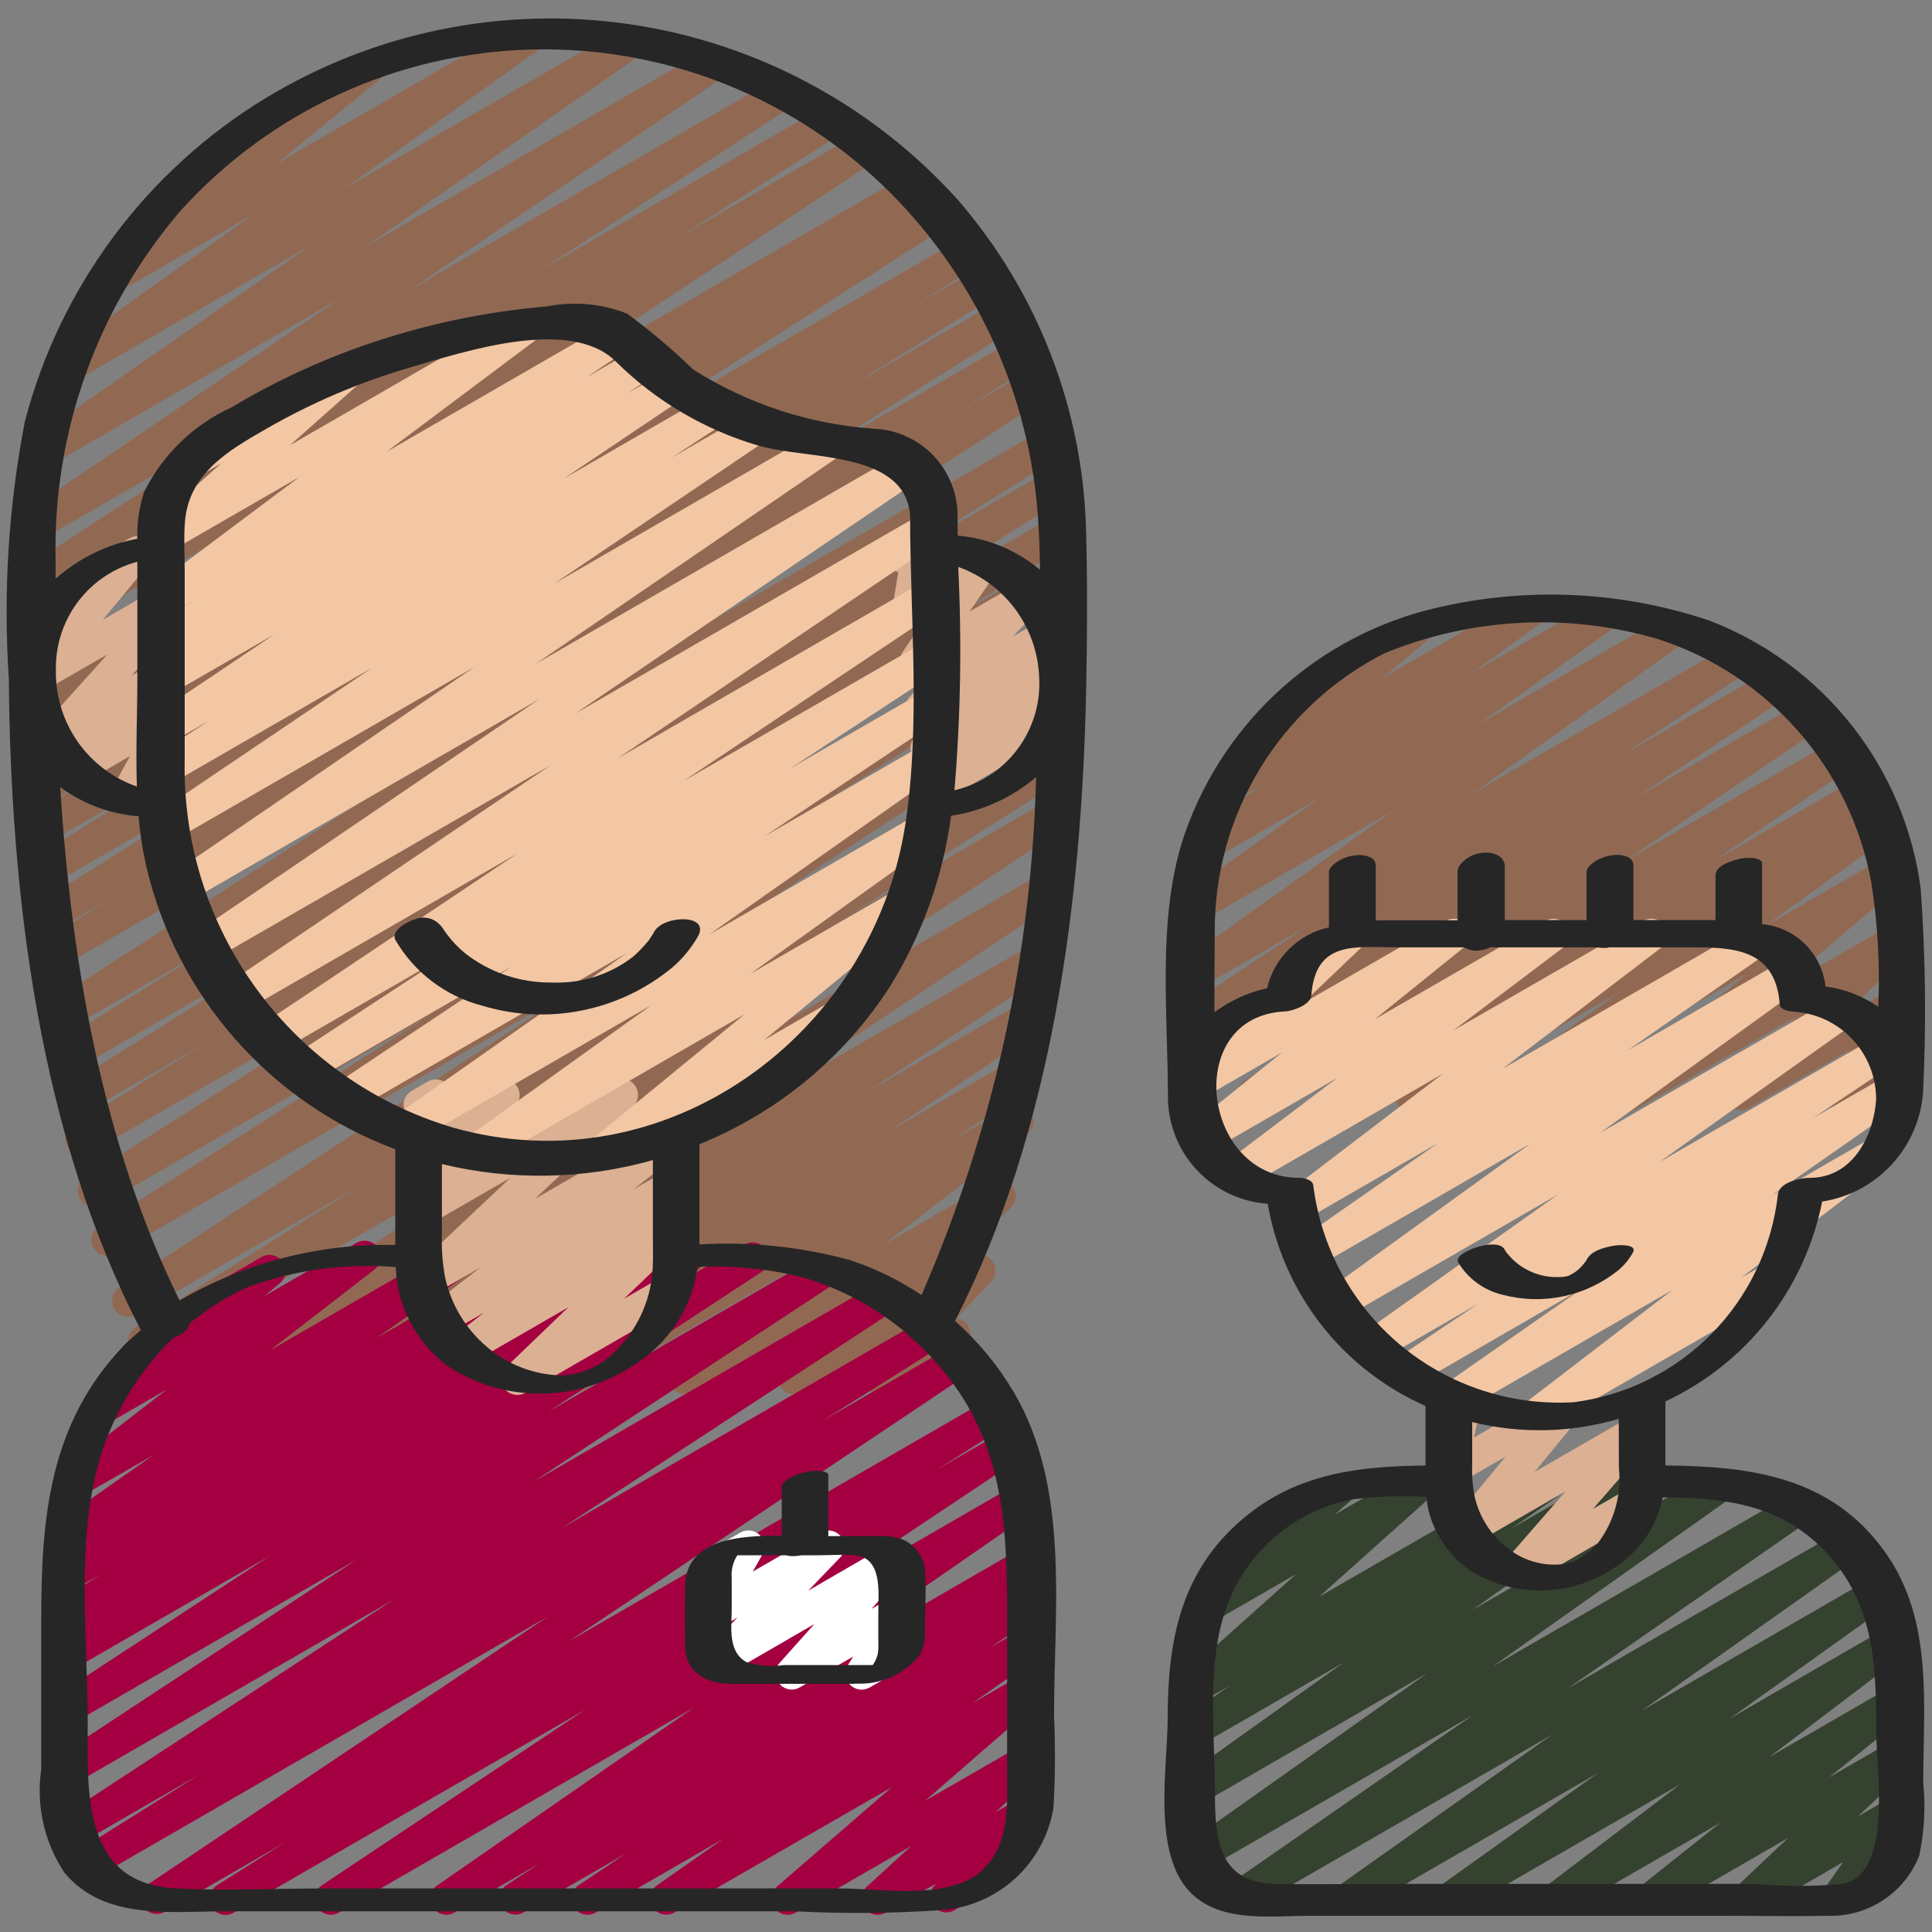
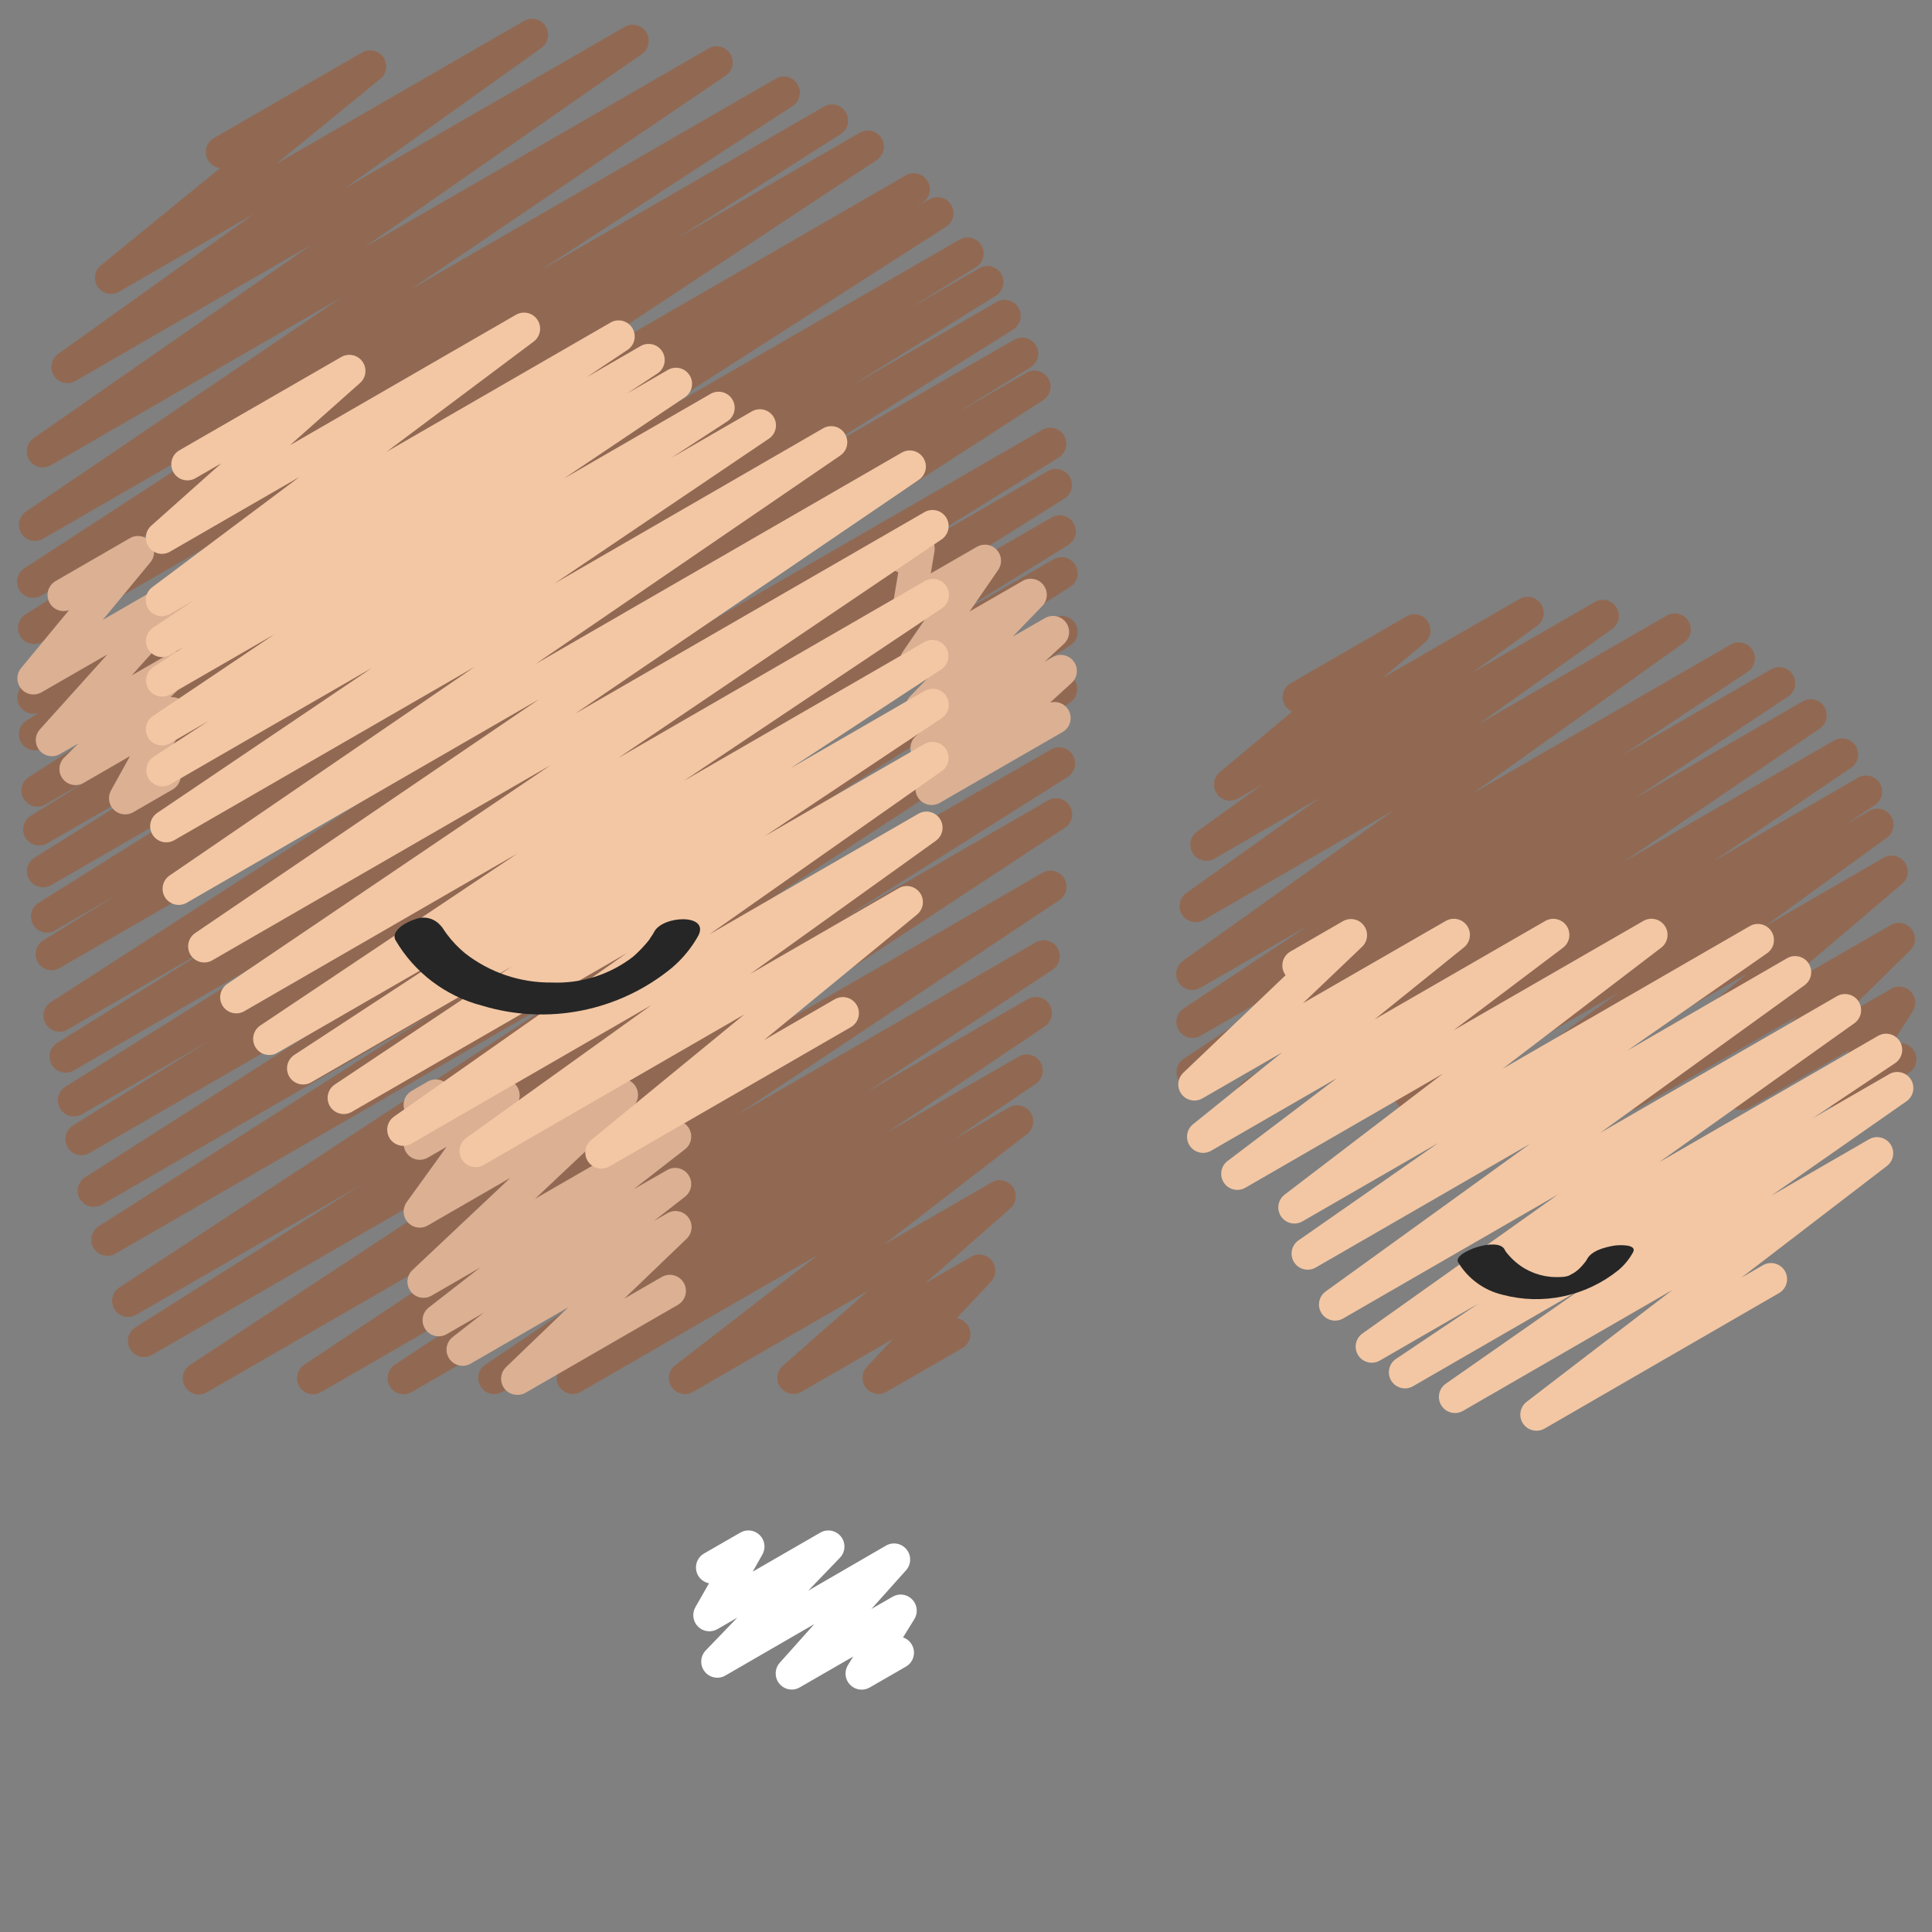
<svg xmlns="http://www.w3.org/2000/svg" width="512" height="512" viewBox="0 0 512 512" fill="none">
  <rect x="0" y="0" width="512" height="512" fill="#808080" stroke="none" />
  <path d="M331.947 294.4C331.036 294.398 330.149 294.105 329.416 293.563C328.684 293.021 328.144 292.259 327.876 291.388C327.608 290.517 327.626 289.584 327.927 288.724C328.228 287.864 328.796 287.123 329.549 286.609L381.338 251.409L318.123 287.855C317.165 288.384 316.04 288.524 314.981 288.247C313.922 287.97 313.01 287.297 312.434 286.367C311.857 285.436 311.66 284.32 311.884 283.249C312.107 282.177 312.734 281.232 313.634 280.61L354.304 253.645L318.123 274.526C317.164 275.071 316.031 275.224 314.962 274.952C313.892 274.68 312.97 274.005 312.388 273.067C311.806 272.13 311.61 271.004 311.841 269.925C312.072 268.846 312.711 267.898 313.626 267.281L346.581 245.359L318.123 261.785C317.173 262.343 316.045 262.511 314.974 262.256C313.903 262.001 312.972 261.342 312.376 260.416C311.78 259.49 311.565 258.37 311.775 257.29C311.986 256.209 312.606 255.251 313.506 254.617L369.408 214.707L318.968 243.823C318.019 244.364 316.898 244.521 315.837 244.261C314.776 244 313.855 243.343 313.265 242.424C312.674 241.505 312.458 240.394 312.662 239.321C312.865 238.248 313.473 237.293 314.36 236.655L349.688 211.473L321.835 227.558C320.888 228.102 319.769 228.261 318.708 228.005C317.646 227.748 316.724 227.094 316.13 226.178C315.537 225.262 315.317 224.153 315.516 223.079C315.715 222.006 316.318 221.05 317.201 220.407L334.439 207.966L328.132 211.601C327.207 212.142 326.112 212.316 325.064 212.086C324.017 211.857 323.094 211.242 322.48 210.363C321.866 209.484 321.605 208.406 321.75 207.344C321.894 206.281 322.433 205.312 323.26 204.629L342.417 188.587C341.608 188.236 340.93 187.638 340.48 186.88C339.917 185.901 339.765 184.738 340.058 183.647C340.351 182.556 341.064 181.626 342.042 181.06L372.719 163.353C373.643 162.824 374.732 162.659 375.771 162.891C376.811 163.124 377.726 163.736 378.336 164.609C378.947 165.482 379.209 166.551 379.071 167.607C378.934 168.664 378.406 169.63 377.592 170.317L366.456 179.627L402.714 158.72C403.661 158.176 404.78 158.017 405.841 158.273C406.902 158.53 407.824 159.184 408.418 160.1C409.012 161.017 409.232 162.125 409.033 163.199C408.833 164.272 408.23 165.229 407.347 165.871L390.187 178.261L422.707 159.488C423.654 158.964 424.765 158.82 425.814 159.085C426.864 159.35 427.773 160.003 428.359 160.913C428.945 161.823 429.163 162.921 428.969 163.986C428.775 165.051 428.184 166.002 427.315 166.647L391.962 191.829L441.66 163.14C442.609 162.583 443.738 162.414 444.809 162.67C445.88 162.925 446.81 163.584 447.407 164.51C448.003 165.435 448.218 166.556 448.007 167.636C447.797 168.717 447.177 169.674 446.276 170.308L390.375 210.219L458.761 170.743C459.717 170.221 460.838 170.085 461.892 170.362C462.946 170.64 463.854 171.31 464.429 172.236C465.005 173.162 465.204 174.273 464.986 175.341C464.768 176.409 464.15 177.353 463.258 177.98L430.311 199.91L469.248 177.425C469.724 177.13 470.254 176.931 470.807 176.841C471.36 176.75 471.926 176.769 472.471 176.897C473.017 177.025 473.532 177.259 473.987 177.586C474.442 177.913 474.828 178.327 475.123 178.803C475.419 179.279 475.617 179.809 475.708 180.362C475.798 180.915 475.779 181.481 475.651 182.026C475.523 182.572 475.289 183.087 474.962 183.542C474.635 183.997 474.221 184.383 473.745 184.678L433.118 211.627L477.696 185.882C478.652 185.327 479.786 185.165 480.859 185.429C481.933 185.694 482.861 186.365 483.45 187.3C484.038 188.236 484.24 189.364 484.014 190.446C483.788 191.528 483.15 192.479 482.236 193.101L430.413 228.326L485.991 196.267C486.948 195.699 488.09 195.529 489.171 195.791C490.253 196.053 491.189 196.728 491.78 197.671C492.372 198.614 492.571 199.751 492.336 200.839C492.101 201.927 491.45 202.88 490.522 203.494L454.281 228.113L492.288 206.165C493.25 205.569 494.409 205.379 495.511 205.638C496.613 205.896 497.567 206.582 498.163 207.543C498.76 208.505 498.95 209.665 498.691 210.766C498.433 211.868 497.747 212.822 496.785 213.419L489.344 218.359L495.454 214.835C496.399 214.309 497.509 214.162 498.558 214.423C499.608 214.684 500.519 215.334 501.108 216.241C501.697 217.149 501.919 218.246 501.729 219.311C501.54 220.376 500.953 221.329 500.088 221.978L467.721 245.478L499.2 227.285C500.121 226.762 501.204 226.6 502.238 226.83C503.272 227.061 504.183 227.668 504.794 228.534C505.405 229.399 505.672 230.461 505.544 231.512C505.415 232.564 504.9 233.53 504.098 234.223L470.528 262.758L501.112 245.111C502.01 244.6 503.064 244.432 504.077 244.639C505.09 244.846 505.993 245.414 506.619 246.237C507.245 247.06 507.55 248.082 507.479 249.113C507.408 250.145 506.965 251.115 506.232 251.844L488.312 269.465L501.214 262.016C502.04 261.55 502.997 261.372 503.935 261.511C504.873 261.65 505.738 262.097 506.393 262.782C507.049 263.466 507.457 264.35 507.555 265.293C507.652 266.236 507.433 267.185 506.931 267.989L500.907 277.333L501.316 277.103C501.802 276.794 502.345 276.587 502.913 276.493C503.481 276.4 504.062 276.422 504.62 276.559C505.179 276.696 505.705 276.945 506.165 277.29C506.626 277.635 507.011 278.07 507.299 278.568C507.587 279.067 507.772 279.618 507.841 280.189C507.91 280.76 507.863 281.34 507.703 281.892C507.543 282.445 507.272 282.96 506.908 283.405C506.544 283.85 506.093 284.217 505.583 284.484L489.814 293.589C488.988 294.055 488.031 294.233 487.093 294.094C486.155 293.955 485.29 293.508 484.634 292.824C483.979 292.139 483.57 291.255 483.473 290.312C483.375 289.369 483.595 288.42 484.096 287.616L490.129 278.28L463.488 293.64C462.59 294.152 461.536 294.32 460.523 294.113C459.51 293.906 458.607 293.338 457.981 292.515C457.355 291.692 457.049 290.67 457.121 289.639C457.192 288.607 457.635 287.637 458.368 286.908L476.288 269.286L434.023 293.683C433.102 294.207 432.019 294.369 430.985 294.138C429.951 293.907 429.04 293.3 428.429 292.435C427.818 291.569 427.55 290.507 427.679 289.456C427.808 288.404 428.323 287.438 429.124 286.746L462.712 258.201L401.161 293.726C400.215 294.264 399.1 294.42 398.043 294.163C396.985 293.906 396.067 293.254 395.474 292.342C394.881 291.43 394.659 290.326 394.853 289.255C395.047 288.185 395.643 287.229 396.519 286.583L428.868 263.108L375.748 293.768C374.79 294.297 373.665 294.438 372.607 294.161C371.548 293.884 370.636 293.211 370.059 292.28C369.483 291.35 369.286 290.234 369.51 289.162C369.733 288.091 370.36 287.146 371.26 286.524L378.684 281.6L357.547 293.777C356.589 294.344 355.448 294.515 354.366 294.253C353.284 293.99 352.348 293.316 351.757 292.373C351.166 291.429 350.966 290.293 351.202 289.205C351.437 288.117 352.088 287.164 353.016 286.549L389.265 261.922L334.055 293.803C333.417 294.184 332.69 294.39 331.947 294.4ZM52.659 369.562C51.743 369.555 50.854 369.255 50.122 368.704C49.39 368.153 48.855 367.381 48.596 366.503C48.337 365.625 48.367 364.686 48.682 363.826C48.997 362.966 49.581 362.23 50.347 361.728L155.307 292.693L40.209 359.108C39.244 359.639 38.111 359.776 37.048 359.491C35.984 359.205 35.072 358.52 34.502 357.577C33.932 356.635 33.749 355.509 33.99 354.434C34.232 353.36 34.879 352.42 35.797 351.812L95.258 314.266L35.883 348.561C34.93 349.038 33.834 349.142 32.808 348.851C31.783 348.561 30.904 347.897 30.343 346.991C29.783 346.085 29.582 345.002 29.779 343.955C29.977 342.908 30.559 341.973 31.411 341.333L153.063 261.547L30.498 332.305C29.535 332.827 28.408 332.959 27.35 332.672C26.292 332.386 25.386 331.703 24.817 330.766C24.249 329.83 24.063 328.71 24.298 327.64C24.532 326.57 25.17 325.631 26.078 325.018L114.048 268.979L26.889 319.326C25.925 319.848 24.798 319.979 23.74 319.693C22.683 319.406 21.776 318.724 21.208 317.787C20.64 316.85 20.453 315.731 20.688 314.661C20.923 313.59 21.56 312.651 22.468 312.038L116.557 252.006L23.646 305.613C22.679 306.146 21.542 306.282 20.476 305.995C19.41 305.707 18.497 305.017 17.929 304.07C17.361 303.123 17.182 301.992 17.43 300.916C17.678 299.84 18.334 298.902 19.26 298.3L54.886 276.164L21.675 295.33C20.708 295.872 19.569 296.016 18.497 295.732C17.426 295.449 16.507 294.76 15.935 293.811C15.363 292.862 15.183 291.727 15.432 290.647C15.681 289.568 16.341 288.627 17.272 288.026L78.251 249.805L19.456 283.75C18.489 284.283 17.352 284.42 16.286 284.132C15.22 283.845 14.307 283.155 13.739 282.208C13.171 281.26 12.992 280.13 13.24 279.054C13.489 277.978 14.144 277.04 15.07 276.437L57.54 249.984L17.86 272.887C16.898 273.425 15.766 273.569 14.7 273.291C13.634 273.012 12.717 272.331 12.141 271.392C11.566 270.452 11.376 269.326 11.611 268.25C11.847 267.173 12.49 266.23 13.406 265.617L126.805 192.461L15.701 256.606C14.735 257.122 13.607 257.247 12.552 256.954C11.496 256.661 10.593 255.974 10.03 255.034C9.468 254.094 9.288 252.973 9.529 251.905C9.77 250.836 10.412 249.901 11.324 249.293L30.575 237.346L14.55 246.613C13.583 247.155 12.443 247.299 11.372 247.016C10.301 246.732 9.382 246.043 8.81 245.094C8.238 244.145 8.057 243.01 8.307 241.931C8.556 240.851 9.216 239.911 10.146 239.309L66.611 203.947L13.406 234.667C12.441 235.175 11.318 235.295 10.268 235.002C9.217 234.709 8.319 234.024 7.758 233.089C7.196 232.154 7.014 231.039 7.249 229.974C7.484 228.909 8.117 227.974 9.02 227.362L47.258 203.469L12.587 223.471C11.616 224.052 10.454 224.225 9.356 223.949C8.258 223.674 7.315 222.974 6.733 222.003C6.151 221.032 5.979 219.87 6.254 218.772C6.53 217.674 7.23 216.731 8.201 216.149L24.969 205.747L11.947 213.273C10.985 213.788 9.863 213.915 8.81 213.628C7.758 213.341 6.855 212.662 6.288 211.73C5.721 210.798 5.532 209.684 5.761 208.617C5.99 207.551 6.619 206.612 7.518 205.995L92.757 151.304L11.256 198.34C10.289 198.856 9.161 198.981 8.106 198.688C7.05 198.396 6.147 197.708 5.585 196.768C5.022 195.828 4.842 194.708 5.083 193.639C5.324 192.57 5.967 191.635 6.878 191.027L10.377 188.86C9.394 189.236 8.307 189.235 7.325 188.858C6.342 188.482 5.534 187.755 5.054 186.819C4.575 185.882 4.458 184.801 4.727 183.784C4.996 182.767 5.631 181.885 6.511 181.308L109.005 113.621L10.923 170.248C9.966 170.723 8.866 170.821 7.841 170.524C6.815 170.227 5.938 169.556 5.383 168.644C4.828 167.732 4.635 166.645 4.842 165.598C5.049 164.55 5.642 163.619 6.503 162.987L49.587 135.595L10.923 157.867C9.96 158.427 8.816 158.588 7.736 158.316C6.655 158.044 5.724 157.36 5.142 156.41C4.559 155.461 4.371 154.321 4.617 153.235C4.863 152.148 5.525 151.201 6.46 150.596L73.276 107.076L11.537 142.711C10.579 143.313 9.42 143.51 8.317 143.258C7.214 143.006 6.255 142.326 5.653 141.367C5.051 140.409 4.855 139.251 5.107 138.147C5.359 137.044 6.039 136.086 6.997 135.484L90.326 78.933L13.483 123.307C12.53 123.853 11.404 124.011 10.338 123.749C9.272 123.486 8.348 122.822 7.759 121.895C7.169 120.969 6.96 119.85 7.174 118.773C7.389 117.696 8.01 116.744 8.909 116.113L82.432 64.913L19.985 100.975C19.038 101.51 17.921 101.664 16.864 101.403C15.807 101.142 14.89 100.487 14.3 99.573C13.71 98.658 13.492 97.552 13.691 96.482C13.89 95.411 14.49 94.458 15.369 93.815L67.192 56.747L31.573 77.312C30.644 77.855 29.544 78.026 28.493 77.792C27.443 77.558 26.52 76.936 25.909 76.049C25.298 75.163 25.044 74.079 25.199 73.014C25.354 71.949 25.906 70.981 26.744 70.306L58.317 44.544C57.423 44.445 56.584 44.066 55.918 43.462C55.252 42.858 54.795 42.059 54.61 41.179C54.426 40.299 54.524 39.383 54.891 38.562C55.258 37.741 55.874 37.057 56.653 36.608L95.983 13.892C96.911 13.362 98.004 13.2 99.046 13.437C100.088 13.674 101.003 14.294 101.611 15.173C102.218 16.053 102.473 17.128 102.325 18.187C102.177 19.245 101.638 20.21 100.813 20.89L73.225 43.417L138.931 5.504C139.877 4.985 140.985 4.843 142.031 5.108C143.077 5.372 143.984 6.024 144.569 6.93C145.154 7.837 145.374 8.931 145.185 9.993C144.995 11.056 144.41 12.007 143.548 12.655L91.674 49.732L165.547 7.117C166.499 6.57 167.626 6.412 168.692 6.675C169.758 6.938 170.682 7.601 171.271 8.528C171.86 9.455 172.069 10.573 171.855 11.65C171.641 12.727 171.02 13.68 170.121 14.31L96.615 65.51L187.733 12.86C188.691 12.292 189.832 12.122 190.914 12.384C191.996 12.646 192.932 13.321 193.523 14.264C194.115 15.207 194.314 16.344 194.079 17.432C193.844 18.52 193.193 19.473 192.265 20.087L108.911 76.638L205.653 20.804C206.614 20.275 207.741 20.136 208.801 20.416C209.861 20.696 210.773 21.373 211.347 22.308C211.921 23.242 212.113 24.361 211.884 25.433C211.655 26.505 211.022 27.448 210.116 28.066L143.3 71.586L218.291 28.288C219.259 27.701 220.42 27.522 221.519 27.791C222.619 28.059 223.566 28.754 224.154 29.721C224.741 30.689 224.92 31.85 224.651 32.95C224.382 34.049 223.688 34.997 222.72 35.584L179.567 63.044L227.908 35.132C228.868 34.595 229.998 34.449 231.062 34.725C232.127 35.001 233.043 35.678 233.621 36.613C234.199 37.549 234.393 38.671 234.164 39.747C233.934 40.822 233.298 41.767 232.388 42.385L129.912 110.08L240.068 46.455C241.038 45.909 242.182 45.763 243.257 46.049C244.332 46.334 245.254 47.028 245.825 47.983C246.396 48.938 246.571 50.078 246.313 51.16C246.056 52.243 245.386 53.182 244.446 53.777L242.424 55.031L246.366 52.761C247.329 52.232 248.458 52.094 249.52 52.377C250.582 52.66 251.493 53.341 252.065 54.279C252.637 55.217 252.825 56.34 252.59 57.413C252.355 58.486 251.715 59.427 250.803 60.04L165.666 114.654L254.217 63.531C255.188 62.949 256.35 62.777 257.448 63.052C258.545 63.327 259.489 64.027 260.071 64.998C260.652 65.969 260.824 67.131 260.549 68.229C260.274 69.327 259.574 70.27 258.603 70.852L241.536 81.442L259.541 71.048C260.51 70.49 261.66 70.334 262.742 70.614C263.825 70.894 264.754 71.588 265.33 72.547C265.906 73.505 266.083 74.652 265.822 75.739C265.561 76.827 264.884 77.768 263.936 78.362L225.826 102.135L264.149 80.008C265.116 79.467 266.256 79.323 267.327 79.606C268.398 79.89 269.317 80.579 269.889 81.528C270.461 82.477 270.642 83.611 270.392 84.691C270.143 85.771 269.483 86.711 268.553 87.313L212.002 122.786L268.868 89.958C269.835 89.442 270.963 89.317 272.018 89.61C273.074 89.903 273.977 90.59 274.539 91.53C275.102 92.47 275.282 93.591 275.041 94.659C274.8 95.728 274.157 96.663 273.246 97.271L254.2 109.056L272.043 98.756C273.006 98.208 274.146 98.056 275.219 98.333C276.293 98.61 277.217 99.294 277.795 100.24C278.373 101.186 278.56 102.321 278.316 103.402C278.072 104.484 277.417 105.428 276.489 106.035L163.115 179.2L276.199 113.92C277.167 113.361 278.317 113.205 279.399 113.486C280.482 113.766 281.411 114.46 281.987 115.418C282.563 116.377 282.74 117.523 282.479 118.611C282.218 119.698 281.541 120.64 280.593 121.233L237.986 147.755L277.726 124.808C278.693 124.267 279.832 124.122 280.903 124.406C281.975 124.69 282.894 125.379 283.466 126.328C284.038 127.277 284.218 128.411 283.969 129.491C283.719 130.571 283.06 131.511 282.129 132.113L221.065 170.385L278.827 137.045C279.793 136.529 280.921 136.404 281.977 136.697C283.032 136.99 283.935 137.677 284.498 138.617C285.061 139.557 285.24 140.678 284.999 141.746C284.758 142.815 284.116 143.75 283.204 144.358L247.697 166.4L279.211 148.215C280.177 147.663 281.32 147.51 282.398 147.789C283.475 148.068 284.4 148.757 284.977 149.709C285.554 150.661 285.736 151.8 285.484 152.884C285.233 153.968 284.568 154.911 283.631 155.511L189.56 215.526L279.211 163.763C280.177 163.211 281.32 163.058 282.398 163.337C283.475 163.616 284.4 164.305 284.977 165.257C285.554 166.208 285.736 167.348 285.484 168.432C285.233 169.516 284.568 170.458 283.631 171.059L195.635 227.115L279.185 178.884C280.144 178.362 281.267 178.228 282.321 178.509C283.376 178.789 284.284 179.464 284.857 180.393C285.429 181.322 285.624 182.436 285.401 183.504C285.178 184.573 284.554 185.515 283.657 186.137L162.04 265.864L278.571 198.588C279.538 198.046 280.677 197.902 281.748 198.185C282.82 198.469 283.738 199.158 284.31 200.107C284.883 201.056 285.063 202.191 284.814 203.27C284.564 204.35 283.904 205.29 282.974 205.892L223.454 243.439L277.837 212.053C278.796 211.531 279.918 211.397 280.973 211.678C282.028 211.958 282.935 212.633 283.508 213.562C284.081 214.491 284.276 215.605 284.053 216.673C283.83 217.742 283.205 218.684 282.308 219.307L177.306 288.427L276.344 231.253C277.3 230.731 278.421 230.595 279.475 230.872C280.529 231.15 281.437 231.82 282.012 232.746C282.587 233.672 282.787 234.783 282.569 235.851C282.351 236.919 281.733 237.863 280.841 238.489L195.652 295.253L274.347 249.813C275.31 249.218 276.47 249.03 277.572 249.29C278.673 249.55 279.627 250.237 280.222 251.2C280.817 252.163 281.006 253.323 280.745 254.425C280.485 255.527 279.798 256.48 278.835 257.075L229.922 289.28L272.376 264.772C273.334 264.217 274.471 264.056 275.545 264.323C276.62 264.591 277.549 265.266 278.135 266.205C278.721 267.145 278.919 268.276 278.687 269.359C278.454 270.442 277.81 271.392 276.89 272.008L235.469 299.904L269.978 279.987C270.934 279.442 272.065 279.288 273.133 279.557C274.201 279.826 275.123 280.497 275.707 281.431C276.291 282.364 276.492 283.488 276.267 284.566C276.042 285.644 275.409 286.593 274.5 287.215L252.937 301.815L267.443 293.47C268.38 292.935 269.483 292.775 270.533 293.022C271.582 293.268 272.499 293.902 273.1 294.797C273.701 295.692 273.941 296.781 273.772 297.845C273.603 298.91 273.037 299.871 272.188 300.535L234.325 329.779L262.852 313.31C263.767 312.796 264.84 312.637 265.864 312.864C266.889 313.091 267.794 313.687 268.407 314.54C269.019 315.392 269.296 316.44 269.185 317.483C269.073 318.527 268.581 319.493 267.802 320.196L245.282 340.019L257.391 333.03C258.278 332.517 259.32 332.34 260.327 332.532C261.334 332.724 262.238 333.272 262.874 334.076C263.51 334.88 263.835 335.885 263.791 336.909C263.746 337.933 263.334 338.907 262.631 339.652L253.534 349.338C254.409 349.467 255.223 349.865 255.862 350.477C256.501 351.089 256.933 351.885 257.1 352.754C257.267 353.623 257.16 354.522 256.793 355.327C256.426 356.132 255.818 356.804 255.053 357.248L234.957 368.845C234.07 369.358 233.028 369.535 232.021 369.343C231.014 369.151 230.11 368.603 229.474 367.799C228.838 366.995 228.513 365.99 228.557 364.966C228.602 363.942 229.014 362.968 229.717 362.223L236.629 354.867L212.386 368.862C211.47 369.385 210.392 369.55 209.362 369.325C208.331 369.1 207.42 368.502 206.805 367.645C206.189 366.787 205.914 365.733 206.03 364.684C206.147 363.636 206.648 362.668 207.437 361.967L229.922 342.17L183.646 368.887C182.709 369.425 181.602 369.588 180.55 369.341C179.497 369.095 178.578 368.459 177.976 367.561C177.375 366.663 177.137 365.57 177.31 364.503C177.484 363.436 178.055 362.475 178.91 361.813L216.747 332.595L153.839 368.904C152.884 369.428 151.766 369.566 150.712 369.292C149.659 369.018 148.75 368.351 148.172 367.428C147.594 366.506 147.391 365.397 147.604 364.33C147.816 363.262 148.429 362.316 149.316 361.685L170.88 347.085L133.052 368.922C132.096 369.451 130.973 369.594 129.915 369.32C128.857 369.046 127.945 368.376 127.366 367.449C126.787 366.522 126.586 365.409 126.804 364.338C127.022 363.267 127.642 362.321 128.538 361.694L169.984 333.764L109.056 368.939C108.096 369.475 106.967 369.621 105.902 369.345C104.838 369.069 103.921 368.392 103.343 367.457C102.765 366.521 102.571 365.399 102.801 364.324C103.03 363.248 103.666 362.303 104.576 361.685L153.447 329.48L85.052 368.956C84.094 369.492 82.967 369.639 81.904 369.366C80.841 369.093 79.924 368.421 79.344 367.489C78.763 366.557 78.565 365.438 78.789 364.363C79.013 363.289 79.642 362.342 80.546 361.719L165.769 304.913L54.835 368.981C54.175 369.366 53.423 369.566 52.659 369.562Z" fill="#916953" />
-   <path d="M59.793 507.486C58.868 507.487 57.968 507.187 57.228 506.631C56.488 506.075 55.948 505.294 55.691 504.405C55.434 503.516 55.473 502.568 55.802 501.703C56.131 500.838 56.732 500.103 57.515 499.61L75.537 488.252L43.631 506.667C42.674 507.204 41.546 507.351 40.483 507.077C39.42 506.804 38.503 506.132 37.923 505.2C37.343 504.268 37.144 503.149 37.368 502.074C37.592 501 38.221 500.053 39.126 499.431L145.349 428.314L25.532 497.493C24.566 498.017 23.436 498.147 22.377 497.858C21.317 497.569 20.41 496.882 19.844 495.941C19.278 495 19.096 493.877 19.337 492.806C19.578 491.734 20.223 490.797 21.137 490.189L52.711 470.34L20.898 488.704C19.938 489.233 18.811 489.372 17.751 489.092C16.691 488.812 15.779 488.135 15.205 487.201C14.631 486.267 14.439 485.147 14.668 484.075C14.897 483.003 15.53 482.06 16.436 481.442L104.329 423.902L19.456 472.917C18.494 473.494 17.343 473.668 16.253 473.402C15.163 473.136 14.222 472.452 13.633 471.497C13.044 470.542 12.855 469.394 13.106 468.301C13.357 467.207 14.029 466.257 14.976 465.656L94.541 413.295L19.448 456.636C18.486 457.182 17.351 457.334 16.279 457.06C15.208 456.785 14.286 456.105 13.706 455.164C13.126 454.222 12.935 453.092 13.172 452.012C13.409 450.932 14.056 449.986 14.976 449.374L71.535 412.288L19.482 442.36C18.518 442.899 17.382 443.043 16.314 442.761C15.245 442.48 14.328 441.795 13.754 440.851C13.18 439.907 12.995 438.777 13.237 437.699C13.48 436.622 14.131 435.68 15.053 435.072L22.665 430.2L19.482 432.034C18.52 432.572 17.387 432.716 16.321 432.437C15.255 432.159 14.338 431.478 13.763 430.539C13.187 429.599 12.997 428.473 13.233 427.397C13.469 426.32 14.112 425.377 15.027 424.764L26.582 417.28L19.456 421.385C18.497 421.921 17.367 422.067 16.302 421.791C15.238 421.515 14.321 420.839 13.743 419.903C13.166 418.967 12.971 417.845 13.201 416.77C13.431 415.694 14.067 414.749 14.976 414.131L23.697 408.38L19.764 410.641C18.812 411.181 17.691 411.335 16.629 411.071C15.568 410.807 14.649 410.146 14.061 409.224C13.473 408.303 13.261 407.19 13.47 406.117C13.678 405.043 14.291 404.091 15.181 403.456L40.781 385.536L21.334 396.681C20.397 397.226 19.288 397.395 18.232 397.153C17.175 396.91 16.25 396.275 15.646 395.376C15.04 394.476 14.8 393.38 14.974 392.31C15.148 391.241 15.722 390.277 16.581 389.615L44.229 368.205L28.843 377.105C27.916 377.633 26.825 377.794 25.785 377.557C24.745 377.32 23.832 376.703 23.225 375.826C22.617 374.949 22.361 373.876 22.505 372.819C22.65 371.763 23.184 370.798 24.005 370.116L39.706 357.265C39.11 356.858 38.628 356.305 38.303 355.661C37.979 355.016 37.824 354.299 37.852 353.578C37.88 352.857 38.091 352.154 38.464 351.537C38.838 350.919 39.362 350.406 39.987 350.046L69.291 333.133C70.218 332.605 71.309 332.444 72.349 332.681C73.389 332.918 74.302 333.536 74.909 334.412C75.516 335.289 75.773 336.362 75.629 337.419C75.484 338.475 74.95 339.44 74.129 340.122L70.025 343.484L94.481 329.387C95.418 328.841 96.527 328.672 97.584 328.915C98.64 329.157 99.565 329.792 100.17 330.692C100.775 331.591 101.015 332.687 100.841 333.757C100.667 334.827 100.093 335.791 99.234 336.452L71.595 357.837L120.909 329.387C121.858 328.865 122.97 328.725 124.019 328.993C125.068 329.261 125.976 329.918 126.559 330.83C127.142 331.743 127.356 332.843 127.158 333.908C126.959 334.972 126.364 335.922 125.492 336.563L99.891 354.535L143.412 329.387C144.369 328.871 145.487 328.741 146.538 329.022C147.588 329.303 148.492 329.974 149.063 330.899C149.635 331.824 149.833 332.933 149.615 333.998C149.397 335.063 148.781 336.005 147.892 336.632L139.196 342.375L161.707 329.387C162.667 328.858 163.795 328.719 164.855 328.999C165.915 329.279 166.826 329.956 167.4 330.89C167.974 331.824 168.167 332.943 167.938 334.016C167.709 335.088 167.076 336.031 166.17 336.649L154.599 344.175L180.199 329.387C181.161 328.857 182.291 328.72 183.353 329.002C184.414 329.285 185.326 329.966 185.898 330.904C186.47 331.843 186.658 332.965 186.423 334.038C186.188 335.111 185.548 336.053 184.636 336.666L176.956 341.572L197.436 329.771C198.395 329.249 199.517 329.115 200.572 329.395C201.627 329.676 202.535 330.35 203.107 331.28C203.68 332.209 203.875 333.322 203.652 334.391C203.429 335.459 202.804 336.402 201.908 337.024L145.408 374.067L216.406 333.107C217.369 332.512 218.529 332.324 219.63 332.584C220.176 332.713 220.691 332.948 221.146 333.275C221.6 333.603 221.986 334.017 222.281 334.494C222.576 334.971 222.774 335.501 222.863 336.054C222.953 336.608 222.933 337.173 222.804 337.719C222.676 338.264 222.441 338.779 222.113 339.234C221.785 339.689 221.371 340.074 220.894 340.369L141.329 392.704L232.44 340.096C233.401 339.55 234.537 339.398 235.608 339.672C236.679 339.947 237.602 340.627 238.182 341.568C238.761 342.51 238.953 343.64 238.716 344.72C238.479 345.8 237.832 346.746 236.911 347.358L148.95 404.915L245.189 349.355C246.155 348.813 247.295 348.669 248.366 348.952C249.437 349.236 250.356 349.925 250.928 350.874C251.5 351.823 251.681 352.958 251.431 354.037C251.182 355.117 250.522 356.057 249.592 356.659L218.104 376.457L252.459 356.625C253.416 356.088 254.544 355.941 255.607 356.215C256.67 356.488 257.587 357.16 258.167 358.092C258.747 359.024 258.946 360.143 258.722 361.218C258.498 362.292 257.869 363.239 256.965 363.861L150.742 434.978L261.974 370.765C262.453 370.475 262.985 370.283 263.539 370.199C264.093 370.115 264.658 370.141 265.202 370.275C265.746 370.409 266.258 370.649 266.71 370.982C267.161 371.314 267.542 371.732 267.832 372.211C268.121 372.691 268.314 373.223 268.398 373.777C268.482 374.331 268.456 374.896 268.322 375.44C268.188 375.984 267.947 376.496 267.615 376.947C267.283 377.398 266.865 377.78 266.385 378.069L248.32 389.436L265.472 379.529C266.43 378.992 267.557 378.845 268.62 379.118C269.684 379.391 270.6 380.063 271.181 380.995C271.761 381.927 271.96 383.047 271.736 384.121C271.512 385.196 270.882 386.143 269.978 386.765L200.235 433.255L269.218 393.429C270.172 392.874 271.304 392.711 272.376 392.972C273.448 393.234 274.377 393.901 274.968 394.833C275.559 395.765 275.766 396.89 275.545 397.971C275.324 399.052 274.693 400.006 273.784 400.632L205.867 447.684L270.678 410.283C271.638 409.754 272.765 409.615 273.825 409.895C274.885 410.175 275.797 410.852 276.371 411.786C276.945 412.72 277.138 413.839 276.908 414.912C276.679 415.984 276.046 416.927 275.141 417.545L266.454 423.236L270.678 420.804C271.633 420.288 272.749 420.155 273.799 420.433C274.849 420.711 275.753 421.379 276.328 422.3C276.902 423.222 277.104 424.328 276.891 425.393C276.678 426.458 276.068 427.402 275.183 428.032L262.324 436.676L270.686 431.847C271.637 431.307 272.759 431.153 273.82 431.417C274.882 431.68 275.801 432.341 276.389 433.263C276.977 434.185 277.189 435.298 276.98 436.371C276.772 437.444 276.159 438.397 275.269 439.032L257.605 451.413L270.686 443.87C271.604 443.352 272.682 443.192 273.711 443.42C274.74 443.649 275.648 444.251 276.259 445.11C276.871 445.968 277.143 447.023 277.023 448.07C276.903 449.118 276.4 450.084 275.61 450.782L245.146 477.235L270.686 462.507C271.595 461.986 272.663 461.818 273.688 462.035C274.712 462.251 275.621 462.837 276.242 463.68C276.863 464.523 277.152 465.565 277.054 466.608C276.957 467.65 276.479 468.62 275.712 469.333L263.868 480.213L270.2 476.57C271.09 476.062 272.134 475.891 273.14 476.09C274.145 476.288 275.046 476.842 275.677 477.65C276.308 478.458 276.627 479.466 276.575 480.49C276.524 481.514 276.105 482.485 275.397 483.226L269.423 489.395C270.046 489.764 270.564 490.287 270.925 490.914C271.491 491.894 271.644 493.059 271.351 494.152C271.059 495.245 270.343 496.177 269.364 496.743L252.928 506.232C252.038 506.746 250.991 506.921 249.982 506.725C248.972 506.529 248.068 505.975 247.434 505.165C246.801 504.355 246.481 503.343 246.534 502.316C246.587 501.289 247.009 500.316 247.723 499.576L248.158 499.123L234.667 506.88C233.758 507.4 232.69 507.568 231.666 507.352C230.641 507.136 229.732 506.55 229.111 505.707C228.49 504.864 228.201 503.822 228.299 502.779C228.397 501.737 228.874 500.767 229.641 500.053L241.494 489.199L210.816 506.88C209.898 507.398 208.821 507.559 207.792 507.33C206.763 507.101 205.855 506.499 205.243 505.64C204.632 504.782 204.36 503.727 204.479 502.68C204.599 501.632 205.103 500.666 205.893 499.968L236.374 473.6L178.603 506.88C177.654 507.401 176.542 507.542 175.493 507.274C174.444 507.006 173.536 506.349 172.953 505.437C172.37 504.524 172.156 503.424 172.354 502.359C172.553 501.295 173.148 500.345 174.021 499.704L191.693 487.288L157.722 506.914C156.767 507.431 155.65 507.564 154.6 507.286C153.551 507.008 152.646 506.34 152.072 505.418C151.497 504.497 151.296 503.391 151.508 502.326C151.721 501.261 152.332 500.317 153.216 499.687L165.957 491.153L138.599 506.88C137.641 507.389 136.524 507.514 135.477 507.23C134.43 506.945 133.531 506.273 132.962 505.348C132.394 504.424 132.199 503.318 132.417 502.255C132.635 501.192 133.249 500.252 134.136 499.627L142.84 493.918L120.38 506.88C119.428 507.412 118.309 507.559 117.252 507.292C116.195 507.024 115.281 506.362 114.696 505.442C114.112 504.521 113.903 503.412 114.111 502.342C114.318 501.271 114.928 500.321 115.815 499.687L183.757 452.617L89.763 506.88C88.805 507.417 87.677 507.564 86.614 507.291C85.551 507.018 84.634 506.345 84.054 505.414C83.474 504.482 83.275 503.362 83.499 502.288C83.723 501.213 84.353 500.266 85.257 499.644L155.008 453.137L61.927 506.88C61.282 507.267 60.545 507.476 59.793 507.486Z" fill="#A40041" />
  <path d="M137.054 369.656C136.204 369.656 135.373 369.401 134.667 368.926C133.962 368.45 133.416 367.774 133.097 366.985C132.779 366.197 132.704 365.331 132.881 364.499C133.059 363.667 133.481 362.907 134.093 362.317L150.597 346.453L124.749 361.37C123.813 361.915 122.704 362.084 121.647 361.842C120.591 361.599 119.666 360.964 119.061 360.065C118.456 359.165 118.216 358.07 118.39 357C118.563 355.93 119.138 354.966 119.996 354.304L128.18 347.913L118.358 353.579C117.423 354.11 116.322 354.268 115.275 354.022C114.228 353.776 113.313 353.144 112.712 352.252C112.112 351.36 111.87 350.274 112.035 349.212C112.201 348.15 112.761 347.189 113.605 346.522L127.258 335.906L114.458 343.313C113.549 343.866 112.466 344.059 111.422 343.855C110.377 343.651 109.447 343.063 108.813 342.208C108.18 341.354 107.888 340.293 107.996 339.234C108.105 338.176 108.604 337.196 109.398 336.487L135.245 312.141L113.357 324.77C112.512 325.254 111.527 325.435 110.565 325.281C109.604 325.128 108.724 324.651 108.071 323.928C107.418 323.206 107.032 322.281 106.977 321.309C106.922 320.337 107.201 319.375 107.768 318.584L118.358 303.915L113.357 306.799C112.607 307.229 111.744 307.421 110.882 307.35C110.021 307.278 109.201 306.947 108.532 306.399C107.863 305.851 107.376 305.113 107.136 304.282C106.896 303.452 106.914 302.568 107.188 301.747L108.971 296.423C108.344 296.034 107.829 295.489 107.476 294.841C107.123 294.194 106.943 293.465 106.955 292.728C106.967 291.99 107.17 291.269 107.544 290.633C107.919 289.997 108.451 289.469 109.091 289.101L113.357 286.626C114.108 286.192 114.974 285.997 115.838 286.067C116.703 286.137 117.526 286.469 118.197 287.019C118.868 287.569 119.356 288.31 119.595 289.144C119.834 289.978 119.813 290.865 119.535 291.687L118.836 293.777L131.328 286.567C132.173 286.083 133.158 285.902 134.12 286.055C135.082 286.209 135.962 286.686 136.615 287.409C137.268 288.131 137.654 289.055 137.709 290.028C137.764 291 137.485 291.962 136.918 292.753L126.294 307.465L162.62 286.49C163.529 285.946 164.608 285.759 165.647 285.967C166.686 286.175 167.611 286.761 168.241 287.613C168.871 288.465 169.162 289.52 169.057 290.574C168.952 291.629 168.458 292.606 167.672 293.316L141.816 317.679L176.803 297.498C177.739 296.963 178.842 296.803 179.892 297.05C180.941 297.296 181.859 297.93 182.46 298.825C183.06 299.72 183.3 300.809 183.131 301.873C182.962 302.938 182.396 303.899 181.547 304.563L167.894 315.179L176.811 310.059C177.746 309.528 178.847 309.37 179.894 309.616C180.941 309.862 181.856 310.494 182.456 311.386C183.057 312.278 183.299 313.363 183.133 314.426C182.968 315.488 182.408 316.449 181.564 317.116L173.329 323.542L176.811 321.545C177.714 321.001 178.785 320.811 179.82 321.011C180.854 321.21 181.779 321.785 182.414 322.626C183.05 323.466 183.352 324.512 183.263 325.561C183.174 326.611 182.699 327.591 181.931 328.312L165.428 344.15L175.352 338.424C175.837 338.139 176.374 337.953 176.932 337.877C177.489 337.801 178.056 337.836 178.6 337.979C179.144 338.123 179.654 338.373 180.101 338.715C180.548 339.057 180.923 339.484 181.205 339.971C181.486 340.458 181.668 340.996 181.741 341.554C181.813 342.112 181.775 342.679 181.627 343.222C181.48 343.765 181.226 344.274 180.882 344.719C180.537 345.163 180.108 345.535 179.619 345.814L139.213 369.135C138.553 369.498 137.807 369.678 137.054 369.656Z" fill="#DBB093" />
-   <path d="M357.231 507.486C356.326 507.486 355.444 507.198 354.713 506.663C353.982 506.129 353.44 505.376 353.166 504.513C352.891 503.651 352.898 502.723 353.186 501.864C353.473 501.006 354.026 500.261 354.765 499.738L411.444 459.631L331.23 505.916C330.277 506.466 329.149 506.626 328.08 506.364C327.012 506.102 326.086 505.437 325.496 504.508C324.905 503.578 324.697 502.456 324.914 501.376C325.132 500.296 325.76 499.342 326.665 498.714L390.238 454.579L319.522 495.403C318.572 495.951 317.447 496.112 316.382 495.852C315.316 495.592 314.391 494.932 313.799 494.009C313.207 493.085 312.994 491.969 313.203 490.892C313.412 489.816 314.028 488.861 314.923 488.226L378.223 443.443L318.123 478.165C317.173 478.723 316.045 478.891 314.974 478.636C313.903 478.381 312.973 477.722 312.376 476.796C311.78 475.87 311.565 474.75 311.776 473.669C311.986 472.589 312.606 471.631 313.506 470.997L356.122 440.559L318.114 462.507C317.162 463.053 316.036 463.212 314.969 462.949C313.903 462.686 312.979 462.022 312.39 461.095C311.801 460.169 311.592 459.051 311.806 457.974C312.02 456.897 312.642 455.944 313.541 455.313L326.068 446.592L318.114 451.175C317.2 451.703 316.122 451.873 315.089 451.652C314.057 451.432 313.143 450.836 312.524 449.98C311.905 449.125 311.625 448.07 311.739 447.02C311.853 445.97 312.352 445 313.14 444.297L343.535 417.118L321.502 429.833C320.587 430.362 319.507 430.533 318.473 430.312C317.439 430.091 316.524 429.493 315.905 428.635C315.286 427.777 315.008 426.72 315.125 425.669C315.241 424.618 315.744 423.648 316.536 422.946L328.773 412.092C328.145 411.704 327.63 411.159 327.276 410.512C326.922 409.865 326.741 409.137 326.753 408.4C326.764 407.662 326.966 406.94 327.339 406.304C327.713 405.668 328.245 405.139 328.884 404.77L352.598 391.117C353.513 390.587 354.593 390.416 355.627 390.638C356.661 390.859 357.576 391.456 358.195 392.314C358.814 393.172 359.092 394.229 358.975 395.28C358.858 396.331 358.356 397.302 357.564 398.003L353.681 401.417L375.015 389.129C375.922 388.648 376.972 388.51 377.973 388.741C378.973 388.972 379.857 389.556 380.461 390.385C381.066 391.215 381.351 392.235 381.265 393.258C381.178 394.282 380.725 395.239 379.99 395.955L349.56 423.168L408.576 389.12C409.527 388.594 410.642 388.45 411.695 388.718C412.748 388.986 413.659 389.645 414.242 390.562C414.826 391.478 415.038 392.583 414.835 393.65C414.632 394.717 414.029 395.667 413.15 396.305L400.709 404.984L428.203 389.12C429.153 388.563 430.281 388.394 431.352 388.649C432.423 388.905 433.353 389.564 433.95 390.49C434.546 391.415 434.761 392.535 434.55 393.616C434.34 394.697 433.72 395.654 432.82 396.288L390.204 426.667L454.204 389.717C455.154 389.169 456.279 389.009 457.345 389.268C458.411 389.528 459.336 390.188 459.928 391.111C460.52 392.035 460.733 393.151 460.524 394.228C460.314 395.305 459.698 396.259 458.804 396.894L395.486 441.685L474.624 395.989C475.578 395.434 476.71 395.27 477.782 395.532C478.854 395.794 479.783 396.461 480.374 397.393C480.965 398.325 481.171 399.45 480.951 400.531C480.73 401.612 480.099 402.566 479.19 403.192L415.574 447.377L487.254 405.991C488.205 405.424 489.338 405.249 490.416 405.503C491.493 405.757 492.43 406.419 493.028 407.351C493.626 408.282 493.839 409.409 493.621 410.495C493.403 411.58 492.773 412.538 491.862 413.167L435.2 453.274L495.616 418.398C496.566 417.841 497.694 417.672 498.765 417.927C499.836 418.183 500.767 418.842 501.363 419.767C501.959 420.693 502.174 421.813 501.964 422.894C501.753 423.975 501.133 424.932 500.233 425.566L458.42 455.433L499.755 431.539C500.694 431.005 501.801 430.846 502.853 431.096C503.904 431.347 504.822 431.986 505.42 432.887C506.018 433.787 506.252 434.88 506.075 435.947C505.897 437.013 505.322 437.972 504.465 438.631L468.95 465.596L501.112 447.036C502.042 446.516 503.134 446.364 504.171 446.609C505.208 446.854 506.116 447.478 506.717 448.358C507.317 449.239 507.566 450.312 507.414 451.367C507.263 452.422 506.723 453.382 505.899 454.059L484.694 471.04L501.12 461.56C502.029 461.007 503.112 460.813 504.157 461.018C505.201 461.222 506.131 461.809 506.765 462.664C507.399 463.519 507.69 464.58 507.582 465.639C507.474 466.697 506.974 467.677 506.181 468.386L492.374 481.365L501.086 476.339C501.929 475.853 502.913 475.669 503.874 475.819C504.836 475.968 505.717 476.441 506.373 477.161C507.028 477.88 507.418 478.801 507.478 479.773C507.537 480.744 507.264 481.706 506.701 482.5L500.779 490.855C501.709 490.878 502.605 491.205 503.332 491.785C504.059 492.366 504.577 493.168 504.806 494.069C505.035 494.971 504.963 495.923 504.601 496.779C504.239 497.636 503.607 498.352 502.801 498.816L489.029 506.769C488.186 507.26 487.2 507.447 486.236 507.3C485.272 507.152 484.387 506.679 483.73 505.959C483.072 505.238 482.681 504.314 482.622 503.341C482.563 502.367 482.84 501.403 483.405 500.608L488.465 493.474L465.204 506.88C464.294 507.443 463.207 507.643 462.157 507.442C461.107 507.241 460.171 506.653 459.533 505.795C458.896 504.937 458.604 503.87 458.716 502.807C458.827 501.744 459.333 500.761 460.135 500.053L473.89 487.049L439.578 506.88C438.647 507.409 437.551 507.568 436.508 507.326C435.465 507.085 434.551 506.46 433.948 505.576C433.344 504.692 433.095 503.613 433.249 502.554C433.404 501.494 433.951 500.532 434.782 499.857L455.996 482.987L414.524 506.88C413.584 507.427 412.472 507.594 411.413 507.348C410.354 507.102 409.429 506.461 408.827 505.556C408.224 504.651 407.99 503.55 408.172 502.478C408.354 501.407 408.938 500.445 409.805 499.789L445.338 472.815L386.321 506.88C385.372 507.437 384.244 507.606 383.173 507.351C382.102 507.096 381.171 506.436 380.575 505.511C379.979 504.585 379.763 503.465 379.974 502.384C380.185 501.304 380.805 500.346 381.705 499.712L423.518 469.845L359.365 506.88C358.72 507.269 357.984 507.478 357.231 507.486Z" fill="#35422F" />
-   <path d="M402.133 420.634C401.315 420.633 400.514 420.397 399.827 419.954C399.139 419.511 398.593 418.88 398.254 418.135C397.915 417.391 397.797 416.564 397.914 415.754C398.032 414.945 398.38 414.186 398.916 413.568L414.916 395.205L390.537 409.285C389.672 409.781 388.66 409.958 387.678 409.786C386.696 409.614 385.805 409.103 385.16 408.343C384.515 407.582 384.157 406.62 384.148 405.623C384.139 404.626 384.479 403.657 385.109 402.885L398.985 386.023L386.389 393.293C385.671 393.707 384.847 393.902 384.019 393.855C383.191 393.808 382.395 393.52 381.727 393.028C381.06 392.535 380.551 391.859 380.262 391.082C379.973 390.304 379.917 389.46 380.1 388.651L382.72 377.174C381.809 376.831 381.048 376.178 380.57 375.33C380.006 374.352 379.853 373.191 380.144 372.1C380.435 371.009 381.147 370.078 382.123 369.511L386.441 367.019C387.159 366.605 387.983 366.41 388.811 366.457C389.639 366.504 390.435 366.792 391.103 367.284C391.77 367.777 392.279 368.453 392.568 369.23C392.857 370.008 392.913 370.852 392.73 371.661L390.596 380.971L415.113 366.823C415.978 366.327 416.989 366.149 417.971 366.321C418.953 366.493 419.844 367.004 420.489 367.764C421.134 368.525 421.492 369.487 421.502 370.484C421.511 371.481 421.171 372.45 420.54 373.223L406.665 390.085L432.819 374.989C433.694 374.486 434.717 374.31 435.71 374.49C436.702 374.671 437.598 375.197 438.239 375.975C438.88 376.753 439.225 377.733 439.212 378.742C439.2 379.75 438.83 380.721 438.17 381.483L422.17 399.872L431.701 394.377C432.677 393.867 433.811 393.753 434.868 394.06C435.925 394.366 436.822 395.069 437.373 396.022C437.924 396.975 438.085 398.104 437.823 399.172C437.562 400.241 436.897 401.168 435.968 401.758L404.267 420.062C403.618 420.437 402.882 420.634 402.133 420.634Z" fill="#DBB093" />
  <path d="M407.16 379.153C406.264 379.153 405.392 378.872 404.665 378.348C403.939 377.824 403.395 377.085 403.112 376.236C402.829 375.386 402.82 374.469 403.087 373.614C403.354 372.76 403.883 372.011 404.6 371.473L443.205 341.854L387.653 373.931C386.702 374.457 385.587 374.601 384.534 374.333C383.481 374.065 382.57 373.406 381.987 372.489C381.403 371.573 381.191 370.468 381.394 369.401C381.597 368.334 382.2 367.384 383.079 366.746L419.064 341.615L374.469 367.36C373.51 367.916 372.374 368.077 371.299 367.809C370.224 367.542 369.295 366.867 368.709 365.927C368.123 364.987 367.925 363.856 368.157 362.773C368.39 361.691 369.034 360.74 369.955 360.124L391.808 345.464L365.645 360.576C364.696 361.118 363.576 361.274 362.515 361.014C361.454 360.754 360.533 360.096 359.942 359.177C359.351 358.258 359.136 357.148 359.339 356.074C359.543 355.001 360.151 354.047 361.037 353.408L412.945 316.51L355.934 349.415C354.987 349.958 353.868 350.118 352.807 349.861C351.746 349.604 350.824 348.95 350.23 348.034C349.636 347.118 349.416 346.009 349.615 344.936C349.815 343.862 350.418 342.906 351.301 342.264L405.504 303.113L348.672 335.915C347.72 336.461 346.593 336.62 345.527 336.357C344.461 336.094 343.537 335.43 342.948 334.504C342.359 333.577 342.15 332.459 342.364 331.382C342.578 330.305 343.2 329.352 344.099 328.721L381.167 302.891L345.131 323.695C344.193 324.226 343.089 324.382 342.04 324.132C340.992 323.882 340.077 323.245 339.479 322.348C338.881 321.451 338.645 320.361 338.819 319.297C338.992 318.233 339.561 317.274 340.412 316.613L382.422 284.519L330.01 314.778C329.071 315.312 327.964 315.471 326.912 315.221C325.861 314.971 324.943 314.331 324.345 313.431C323.747 312.53 323.513 311.437 323.69 310.371C323.867 309.304 324.443 308.345 325.3 307.687L354.313 285.705L320.939 304.973C320.009 305.499 318.916 305.657 317.875 305.416C316.835 305.174 315.922 304.552 315.318 303.67C314.715 302.789 314.464 301.713 314.615 300.656C314.766 299.598 315.308 298.636 316.135 297.959L339.781 278.895L318.661 291.081C317.757 291.603 316.692 291.776 315.669 291.567C314.646 291.357 313.735 290.779 313.11 289.943C312.484 289.107 312.186 288.071 312.274 287.03C312.361 285.989 312.827 285.017 313.583 284.297L340.694 258.449C340.582 258.308 340.485 258.157 340.404 257.997C339.84 257.019 339.687 255.857 339.978 254.766C340.269 253.675 340.981 252.745 341.957 252.177L355.883 244.13C356.787 243.608 357.852 243.435 358.875 243.644C359.898 243.854 360.808 244.432 361.434 245.268C362.06 246.104 362.357 247.14 362.27 248.181C362.183 249.222 361.717 250.194 360.96 250.914L345.293 265.856L383.147 244.054C384.077 243.518 385.175 243.353 386.222 243.591C387.268 243.829 388.187 244.452 388.794 245.337C389.401 246.222 389.653 247.304 389.498 248.366C389.344 249.428 388.794 250.393 387.96 251.068L364.297 270.14L409.524 244.054C410.463 243.519 411.57 243.361 412.621 243.611C413.673 243.861 414.59 244.501 415.188 245.401C415.786 246.301 416.02 247.395 415.843 248.461C415.666 249.527 415.091 250.486 414.234 251.145L385.169 273.067L435.516 244.054C436.455 243.511 437.564 243.347 438.62 243.593C439.675 243.839 440.597 244.478 441.199 245.379C441.801 246.281 442.037 247.378 441.859 248.447C441.682 249.516 441.104 250.477 440.244 251.136L398.217 283.23L463.727 245.419C464.68 244.872 465.806 244.714 466.872 244.977C467.939 245.24 468.862 245.904 469.452 246.83C470.041 247.757 470.25 248.875 470.036 249.952C469.821 251.029 469.2 251.982 468.301 252.613L431.241 278.434L473.6 253.935C474.547 253.392 475.667 253.232 476.728 253.489C477.789 253.746 478.711 254.399 479.305 255.316C479.899 256.232 480.118 257.341 479.919 258.414C479.72 259.488 479.117 260.444 478.234 261.086L424.013 300.254L486.887 263.962C487.834 263.438 488.945 263.294 489.994 263.559C491.043 263.824 491.953 264.477 492.538 265.387C493.124 266.297 493.342 267.395 493.148 268.46C492.955 269.525 492.364 270.476 491.495 271.121L439.612 308.054L497.699 274.518C498.657 273.962 499.794 273.801 500.868 274.069C501.943 274.336 502.872 275.011 503.458 275.951C504.044 276.891 504.242 278.021 504.01 279.104C503.777 280.187 503.133 281.137 502.213 281.754L480.342 296.38L500.728 284.621C501.678 284.095 502.794 283.951 503.847 284.219C504.899 284.487 505.811 285.146 506.394 286.062C506.977 286.979 507.189 288.083 506.986 289.151C506.783 290.218 506.181 291.168 505.302 291.806L469.334 316.92L495.326 301.918C496.264 301.38 497.37 301.218 498.423 301.464C499.475 301.71 500.395 302.347 500.996 303.245C501.597 304.143 501.835 305.236 501.662 306.303C501.489 307.369 500.917 308.331 500.062 308.992L461.457 338.603L467.038 335.386C467.524 335.077 468.067 334.87 468.635 334.776C469.203 334.683 469.783 334.705 470.342 334.842C470.901 334.979 471.427 335.228 471.887 335.573C472.347 335.918 472.733 336.353 473.021 336.851C473.309 337.35 473.493 337.901 473.563 338.472C473.632 339.043 473.585 339.623 473.425 340.175C473.265 340.728 472.994 341.242 472.63 341.688C472.265 342.133 471.815 342.5 471.305 342.767L409.293 378.607C408.643 378.975 407.907 379.164 407.16 379.153Z" fill="#F3C7A4" />
  <path d="M209.826 447.753C209.002 447.753 208.195 447.514 207.504 447.065C206.813 446.616 206.266 445.977 205.93 445.224C205.595 444.471 205.484 443.637 205.612 442.823C205.74 442.009 206.101 441.249 206.652 440.636L215.808 430.396L192.213 444.049C191.324 444.557 190.281 444.728 189.276 444.53C188.271 444.333 187.371 443.781 186.739 442.974C186.108 442.168 185.787 441.161 185.837 440.138C185.886 439.115 186.302 438.144 187.008 437.402L195.405 428.681L190.114 431.744C189.303 432.21 188.362 432.396 187.434 432.274C186.507 432.152 185.645 431.729 184.982 431.07C184.319 430.41 183.891 429.551 183.763 428.625C183.636 427.698 183.817 426.755 184.277 425.941L187.896 419.584C187.296 419.469 186.729 419.226 186.231 418.873C185.734 418.52 185.318 418.064 185.011 417.536C184.73 417.051 184.547 416.514 184.473 415.958C184.399 415.401 184.436 414.836 184.581 414.294C184.726 413.751 184.977 413.243 185.318 412.798C185.66 412.353 186.087 411.979 186.573 411.699L196.199 406.153C197.01 405.683 197.953 405.494 198.882 405.614C199.812 405.735 200.676 406.157 201.341 406.818C202.006 407.478 202.436 408.339 202.563 409.268C202.69 410.196 202.507 411.141 202.044 411.955L199.484 416.495L217.404 406.153C218.293 405.645 219.336 405.474 220.341 405.671C221.346 405.869 222.247 406.421 222.878 407.228C223.51 408.034 223.83 409.041 223.781 410.064C223.731 411.087 223.316 412.058 222.609 412.8L214.187 421.547L234.803 409.6C235.683 409.093 236.714 408.916 237.712 409.101C238.71 409.286 239.61 409.82 240.249 410.609C240.888 411.397 241.226 412.388 241.2 413.402C241.175 414.417 240.789 415.39 240.111 416.145L230.938 426.385L236.553 423.151C237.373 422.667 238.334 422.475 239.278 422.607C240.221 422.738 241.093 423.186 241.749 423.876C242.41 424.559 242.825 425.442 242.927 426.387C243.029 427.331 242.813 428.283 242.313 429.09L239.317 433.929C240.096 434.191 240.782 434.672 241.293 435.315C241.804 435.957 242.119 436.733 242.201 437.551C242.282 438.368 242.125 439.191 241.75 439.921C241.375 440.652 240.797 441.258 240.085 441.668L230.503 447.189C229.676 447.676 228.711 447.869 227.761 447.74C226.811 447.61 225.933 447.164 225.267 446.474C224.602 445.784 224.188 444.89 224.093 443.936C223.998 442.982 224.227 442.024 224.743 441.216L226.116 438.997L211.96 447.164C211.314 447.548 210.577 447.752 209.826 447.753Z" fill="white" />
  <path d="M246.878 213.333C246.018 213.334 245.177 213.075 244.466 212.59C243.756 212.104 243.209 211.415 242.897 210.613C242.585 209.811 242.523 208.934 242.718 208.096C242.914 207.258 243.359 206.498 243.994 205.918L249.37 201.002L247.663 201.958C246.755 202.479 245.686 202.647 244.662 202.43C243.637 202.214 242.728 201.628 242.107 200.785C241.486 199.942 241.197 198.9 241.295 197.857C241.393 196.815 241.87 195.845 242.637 195.132L247.8 190.396L246.375 191.206C245.484 191.714 244.441 191.885 243.435 191.686C242.429 191.488 241.528 190.934 240.897 190.126C240.266 189.318 239.948 188.31 239.999 187.286C240.051 186.262 240.469 185.291 241.178 184.55L248.986 176.469L244.89 178.824C244.052 179.307 243.075 179.491 242.118 179.346C241.162 179.2 240.283 178.734 239.627 178.024C238.97 177.314 238.574 176.402 238.504 175.437C238.434 174.472 238.694 173.512 239.241 172.714L246.836 161.672L243.089 163.831C242.389 164.235 241.589 164.432 240.781 164.398C239.973 164.364 239.192 164.102 238.528 163.642C237.863 163.181 237.343 162.541 237.029 161.797C236.714 161.053 236.617 160.234 236.749 159.437L238.055 151.663C237.294 151.388 236.627 150.904 236.132 150.265C235.636 149.626 235.332 148.86 235.255 148.055C235.179 147.25 235.332 146.44 235.698 145.719C236.063 144.998 236.626 144.396 237.321 143.983L241.314 141.679C242.015 141.275 242.815 141.079 243.623 141.112C244.43 141.146 245.212 141.408 245.876 141.868C246.541 142.329 247.06 142.969 247.375 143.713C247.69 144.457 247.787 145.276 247.655 146.073L246.665 151.961L258.902 144.904C259.739 144.425 260.714 144.243 261.668 144.389C262.622 144.535 263.498 145 264.153 145.708C264.809 146.416 265.205 147.325 265.277 148.287C265.349 149.25 265.093 150.208 264.551 151.006L256.956 162.048L271.028 153.933C271.918 153.425 272.962 153.254 273.967 153.453C274.973 153.651 275.874 154.205 276.505 155.013C277.136 155.821 277.455 156.829 277.403 157.853C277.352 158.877 276.933 159.848 276.224 160.589L268.408 168.687L276.941 163.789C277.85 163.268 278.918 163.1 279.943 163.317C280.967 163.533 281.876 164.118 282.497 164.962C283.118 165.805 283.407 166.847 283.309 167.889C283.212 168.932 282.734 169.902 281.967 170.615L276.847 175.36L279.023 174.105C279.932 173.592 280.997 173.43 282.017 173.649C283.037 173.868 283.942 174.453 284.56 175.294C285.177 176.134 285.466 177.172 285.37 178.211C285.275 179.25 284.802 180.218 284.041 180.932L278.272 186.206C279.191 185.936 280.173 185.983 281.061 186.339C281.95 186.695 282.692 187.339 283.17 188.168C283.734 189.148 283.885 190.31 283.593 191.401C283.3 192.492 282.586 193.422 281.609 193.988L249.054 212.761C248.395 213.148 247.642 213.345 246.878 213.333ZM33.152 215.816C32.41 215.817 31.68 215.624 31.035 215.256C30.39 214.888 29.852 214.358 29.474 213.719C29.097 213.079 28.892 212.352 28.882 211.61C28.872 210.867 29.055 210.134 29.415 209.485L34.449 200.38L22.085 207.522C21.188 208.02 20.143 208.179 19.139 207.969C18.135 207.759 17.241 207.195 16.619 206.379C15.997 205.564 15.69 204.552 15.754 203.528C15.817 202.505 16.247 201.539 16.965 200.806L20.805 197.009L15.889 199.833C15.01 200.341 13.979 200.518 12.981 200.333C11.983 200.148 11.083 199.613 10.444 198.825C9.804 198.036 9.467 197.046 9.492 196.031C9.518 195.016 9.904 194.044 10.582 193.288L28.451 173.431L11.008 183.466C10.142 183.967 9.128 184.148 8.143 183.977C7.157 183.805 6.263 183.294 5.617 182.53C4.97 181.767 4.613 180.801 4.606 179.801C4.6 178.8 4.945 177.83 5.581 177.058L18.287 161.698C17.348 162.031 16.322 162.025 15.386 161.68C14.451 161.336 13.666 160.675 13.167 159.812C12.604 158.833 12.452 157.67 12.745 156.579C13.038 155.489 13.751 154.558 14.729 153.992L34.424 142.617C35.29 142.117 36.304 141.936 37.289 142.107C38.275 142.278 39.169 142.79 39.815 143.554C40.462 144.317 40.82 145.283 40.826 146.283C40.833 147.284 40.487 148.254 39.851 149.026L27.247 164.258L47.454 152.593C48.333 152.091 49.361 151.918 50.355 152.104C51.349 152.29 52.245 152.823 52.883 153.608C53.52 154.394 53.858 155.38 53.836 156.391C53.814 157.402 53.433 158.373 52.762 159.129L34.893 179.004L44.962 173.192C45.859 172.694 46.904 172.536 47.908 172.745C48.912 172.955 49.806 173.52 50.428 174.335C51.05 175.15 51.357 176.162 51.294 177.186C51.23 178.209 50.8 179.176 50.083 179.908L45.201 184.755C45.823 184.71 46.447 184.795 47.035 185.004C47.622 185.212 48.16 185.54 48.615 185.967C49.282 186.621 49.716 187.476 49.85 188.401C49.985 189.326 49.811 190.27 49.357 191.087L43.734 201.25C44.666 201.271 45.566 201.596 46.296 202.177C47.026 202.758 47.545 203.562 47.775 204.466C48.004 205.37 47.931 206.325 47.566 207.183C47.202 208.042 46.566 208.757 45.756 209.22L35.286 215.262C34.635 215.63 33.9 215.822 33.152 215.816Z" fill="#DBB093" />
  <path d="M159.377 309.683C158.496 309.686 157.636 309.416 156.914 308.909C156.193 308.403 155.646 307.686 155.349 306.857C155.051 306.027 155.018 305.126 155.254 304.277C155.489 303.428 155.982 302.672 156.664 302.114L197.257 268.834L128.137 308.753C127.189 309.289 126.072 309.442 125.016 309.181C123.959 308.921 123.041 308.266 122.452 307.351C121.862 306.436 121.644 305.33 121.842 304.26C122.041 303.19 122.641 302.236 123.52 301.594L172.681 266.334L108.988 303.104C108.037 303.644 106.915 303.798 105.854 303.534C104.792 303.27 103.873 302.609 103.285 301.687C102.697 300.766 102.486 299.653 102.694 298.58C102.902 297.506 103.515 296.554 104.405 295.919L166.101 252.587L93.133 294.707C92.176 295.23 91.056 295.366 90.002 295.089C88.948 294.811 88.04 294.14 87.464 293.215C86.889 292.289 86.69 291.178 86.908 290.11C87.126 289.042 87.744 288.098 88.636 287.471L135.569 256.162L82.372 286.882C81.413 287.404 80.291 287.539 79.236 287.258C78.181 286.977 77.274 286.303 76.701 285.374C76.128 284.444 75.933 283.331 76.156 282.262C76.38 281.194 77.004 280.251 77.901 279.629L118.195 253.235L73.438 279.04C72.481 279.577 71.353 279.724 70.29 279.451C69.227 279.178 68.31 278.505 67.73 277.574C67.15 276.642 66.951 275.522 67.175 274.448C67.399 273.373 68.028 272.426 68.932 271.804L137.199 226.134L64.666 268.024C63.711 268.547 62.593 268.686 61.539 268.411C60.486 268.137 59.577 267.47 58.999 266.548C58.421 265.625 58.218 264.516 58.43 263.449C58.643 262.381 59.256 261.435 60.143 260.805L145.912 202.778L56.218 254.515C55.262 255.053 54.137 255.202 53.075 254.932C52.013 254.662 51.095 253.993 50.513 253.065C49.93 252.136 49.727 251.02 49.945 249.946C50.164 248.872 50.787 247.923 51.687 247.296L142.848 185.319L49.493 239.232C48.537 239.787 47.403 239.949 46.33 239.685C45.257 239.42 44.328 238.749 43.74 237.813C43.151 236.878 42.949 235.75 43.176 234.668C43.402 233.586 44.039 232.634 44.954 232.013L125.722 176.768L46.174 222.669C45.217 223.214 44.087 223.369 43.019 223.099C41.951 222.83 41.029 222.159 40.444 221.225C39.86 220.292 39.66 219.169 39.885 218.091C40.11 217.013 40.743 216.063 41.651 215.441L98.586 176.99L45.056 207.889C44.096 208.404 42.976 208.533 41.925 208.249C40.874 207.965 39.971 207.289 39.401 206.361C38.832 205.432 38.639 204.322 38.862 203.256C39.085 202.19 39.708 201.249 40.602 200.627L55.364 191.002L45.056 196.975C44.098 197.531 42.961 197.692 41.886 197.424C40.812 197.157 39.883 196.482 39.297 195.542C38.71 194.602 38.513 193.471 38.745 192.388C38.977 191.305 39.622 190.355 40.542 189.739L72.713 168.107L45.056 184.064C44.096 184.601 42.967 184.747 41.902 184.471C40.838 184.194 39.921 183.518 39.343 182.583C38.765 181.647 38.571 180.525 38.801 179.449C39.03 178.374 39.666 177.429 40.576 176.811L48.529 171.571L45.056 173.577C44.097 174.122 42.964 174.275 41.895 174.003C40.826 173.731 39.903 173.056 39.322 172.118C38.74 171.181 38.544 170.055 38.774 168.976C39.005 167.897 39.645 166.949 40.559 166.332L51.652 158.916L45.022 162.739C44.08 163.283 42.967 163.446 41.909 163.196C40.85 162.947 39.928 162.302 39.329 161.395C38.73 160.488 38.499 159.386 38.685 158.315C38.871 157.244 39.459 156.284 40.329 155.631L79.36 126.396L45.047 146.202C44.133 146.73 43.055 146.9 42.023 146.679C40.99 146.459 40.076 145.863 39.457 145.008C38.838 144.152 38.558 143.097 38.672 142.047C38.786 140.998 39.285 140.027 40.073 139.324L58.65 122.778L51.772 126.746C50.792 127.303 49.632 127.45 48.545 127.154C47.458 126.859 46.531 126.146 45.968 125.17C45.405 124.194 45.25 123.035 45.538 121.946C45.826 120.857 46.533 119.926 47.505 119.356L90.445 94.609C91.359 94.081 92.437 93.911 93.47 94.132C94.502 94.352 95.417 94.948 96.036 95.804C96.654 96.659 96.934 97.714 96.82 98.764C96.707 99.814 96.208 100.784 95.42 101.487L76.851 117.991L136.738 83.414C137.68 82.87 138.793 82.707 139.852 82.957C140.91 83.206 141.832 83.851 142.431 84.758C143.031 85.665 143.261 86.767 143.075 87.838C142.889 88.909 142.301 89.869 141.432 90.522L102.4 119.766L161.894 85.427C162.851 84.905 163.972 84.769 165.026 85.046C166.08 85.324 166.988 85.994 167.563 86.92C168.138 87.846 168.338 88.957 168.12 90.025C167.902 91.093 167.284 92.037 166.392 92.664L155.375 100.019L169.694 91.751C170.656 91.174 171.807 91 172.897 91.266C173.987 91.532 174.928 92.216 175.517 93.171C176.106 94.126 176.296 95.274 176.044 96.367C175.793 97.461 175.121 98.411 174.174 99.013L166.101 104.329L176.998 98.031C177.957 97.476 179.093 97.315 180.168 97.582C181.243 97.85 182.172 98.525 182.758 99.464C183.344 100.404 183.542 101.535 183.31 102.618C183.077 103.701 182.433 104.651 181.513 105.267L149.402 126.84L188.288 104.388C189.251 103.828 190.395 103.667 191.475 103.939C192.555 104.212 193.486 104.895 194.069 105.845C194.652 106.794 194.84 107.934 194.594 109.02C194.348 110.107 193.686 111.054 192.751 111.659L177.929 121.327L199.262 109.014C200.219 108.468 201.349 108.314 202.417 108.583C203.485 108.852 204.407 109.524 204.991 110.457C205.576 111.391 205.776 112.514 205.551 113.592C205.326 114.67 204.693 115.619 203.785 116.241L146.936 154.641L218.155 113.494C219.109 112.948 220.238 112.792 221.305 113.058C222.371 113.324 223.294 113.992 223.881 114.921C224.467 115.851 224.672 116.972 224.453 118.049C224.234 119.127 223.607 120.078 222.703 120.704L141.884 175.992L239.061 119.894C240.015 119.376 241.129 119.24 242.179 119.515C243.228 119.79 244.134 120.454 244.711 121.373C245.288 122.291 245.494 123.395 245.286 124.46C245.078 125.524 244.473 126.47 243.593 127.104L152.422 189.124L245.077 135.68C246.032 135.157 247.151 135.018 248.204 135.293C249.257 135.567 250.166 136.234 250.744 137.156C251.322 138.079 251.526 139.188 251.313 140.255C251.1 141.323 250.487 142.269 249.6 142.899L163.84 200.883L245.043 154.001C246.003 153.431 247.148 153.26 248.233 153.524C249.318 153.789 250.256 154.468 250.845 155.416C251.435 156.364 251.63 157.506 251.387 158.596C251.145 159.686 250.485 160.637 249.549 161.246L181.18 206.968L245.043 170.104C246.002 169.582 247.125 169.448 248.18 169.728C249.234 170.009 250.142 170.683 250.715 171.612C251.287 172.542 251.482 173.655 251.259 174.724C251.036 175.792 250.412 176.735 249.515 177.357L209.348 203.691L245.077 183.066C246.036 182.52 247.169 182.368 248.239 182.639C249.308 182.911 250.23 183.587 250.812 184.524C251.394 185.462 251.59 186.588 251.359 187.667C251.129 188.746 250.489 189.693 249.574 190.311L202.641 221.611L245.077 197.12C246.027 196.599 247.138 196.458 248.188 196.726C249.237 196.994 250.145 197.651 250.728 198.564C251.31 199.476 251.524 200.577 251.326 201.641C251.128 202.706 250.532 203.655 249.66 204.297L187.955 247.638L243.422 215.629C244.37 215.093 245.486 214.94 246.543 215.201C247.6 215.462 248.517 216.117 249.107 217.031C249.697 217.946 249.915 219.052 249.716 220.122C249.518 221.192 248.917 222.146 248.038 222.789L198.827 258.091L238.2 235.367C239.127 234.839 240.217 234.678 241.257 234.915C242.297 235.152 243.211 235.769 243.818 236.646C244.425 237.523 244.682 238.596 244.537 239.652C244.393 240.709 243.858 241.673 243.038 242.355L202.47 275.635L221.244 264.798C222.223 264.241 223.383 264.094 224.471 264.39C225.558 264.685 226.484 265.398 227.048 266.374C227.611 267.35 227.766 268.509 227.478 269.598C227.19 270.687 226.482 271.618 225.51 272.188L161.51 309.129C160.862 309.501 160.125 309.692 159.377 309.683Z" fill="#F3C7A4" />
-   <path d="M253.91 53.043C231.25 27.849 200.5 11.364 166.975 6.437C133.449 1.51 99.257 8.451 70.306 26.061C38.796 45.242 15.961 75.905 6.614 111.59C2.248 134.083 0.813 157.047 2.347 179.908C2.774 237.577 10.496 300.809 37.334 352.495C35.874 353.801 34.373 354.97 32.965 356.437C13.09 377.028 10.931 402.082 10.931 428.971V468.873C9.535 478.447 11.72 488.2 17.067 496.265C27.623 509.065 45.577 506.505 60.365 506.505H210.552C223.468 507.189 236.414 507.092 249.319 506.214C256.637 505.73 263.575 502.778 268.999 497.842C274.424 492.905 278.014 486.276 279.185 479.036C279.652 470.914 279.7 462.774 279.33 454.648C279.33 426.342 283.597 394.214 268.604 368.828C264.428 361.81 259.196 355.478 253.09 350.054C278.929 299.605 286.678 238.976 287.838 182.904C288.128 168.934 288.188 154.897 287.838 140.928C287.066 108.584 275.071 77.516 253.91 53.043ZM117.112 308.489C135.53 312.943 154.784 312.581 173.022 307.439V327.066C173.022 330.146 173.133 333.261 172.962 336.341C172.529 343.822 169.565 350.932 164.557 356.506C162.681 358.843 160.337 360.762 157.676 362.14C155.014 363.519 152.095 364.326 149.103 364.51C141.744 364.415 134.651 361.742 129.058 356.958C123.438 352.215 119.539 345.752 117.965 338.569C117.25 334.738 116.964 330.84 117.112 326.946V308.489ZM120.056 298.82C99.167 292.636 80.891 279.756 68.042 262.164C55.193 244.572 48.483 223.243 48.947 201.464V151.04C48.947 146.773 48.657 142.353 49.033 138.069C50.142 125.372 60.681 119.296 70.707 113.562C82.652 106.694 95.37 101.272 108.595 97.408C123.46 93.073 151.1 83.891 163.209 95.812C173.754 106.252 186.73 113.906 200.969 118.084C213.769 121.89 239.855 119.279 241.186 136.636C241.186 163.405 244.002 191.846 239.94 218.385C231.33 274.586 176.086 314.726 120.056 298.82ZM253.935 150.229C260.015 152.4 265.307 156.34 269.13 161.542C272.953 166.744 275.132 172.971 275.388 179.422C275.797 186.269 273.768 193.039 269.659 198.532C265.551 204.025 259.629 207.884 252.945 209.425C254.582 189.737 254.912 169.962 253.935 150.229ZM47.915 55.774C59.718 42.738 74.046 32.236 90.03 24.904C106.014 17.573 123.321 13.564 140.901 13.122C158.48 12.68 175.967 15.814 192.299 22.333C208.631 28.852 223.469 38.621 235.913 51.047C258.016 73.202 271.75 102.338 274.774 133.487C275.328 139.307 275.525 145.203 275.627 151.108C275.422 150.938 275.269 150.724 275.064 150.554C268.998 145.623 261.594 142.624 253.807 141.944C253.807 139.896 253.756 137.848 253.756 135.808C253.533 130.017 251.141 124.522 247.055 120.412C242.969 116.302 237.487 113.878 231.697 113.621C214.652 112.469 198.164 107.078 183.731 97.937C178.221 92.595 172.351 87.636 166.161 83.098C159.396 80.449 152.014 79.791 144.888 81.203C128.235 82.617 111.828 86.135 96.06 91.674C83.996 95.891 72.396 101.332 61.44 107.913C51.361 112.493 43.164 120.398 38.221 130.304C36.899 134.324 36.278 138.541 36.386 142.771C28.336 144.274 20.848 147.944 14.729 153.387V148.267C14.026 114.402 25.843 81.468 47.915 55.774ZM14.806 178.142V176.657C14.875 170.301 17.024 164.143 20.924 159.123C24.824 154.104 30.261 150.501 36.403 148.864V179.2C36.403 188.843 35.943 198.69 36.275 208.444C29.992 206.249 24.549 202.152 20.701 196.721C16.854 191.291 14.793 184.797 14.806 178.142ZM15.957 208.58C22.007 213.07 29.206 215.751 36.719 216.312C37.086 220.737 37.762 225.131 38.742 229.461C42.676 246.461 50.767 262.22 62.288 275.325C73.808 288.43 88.4 298.474 104.755 304.555V329.924C84.71 329.494 64.933 334.581 47.582 344.627C27.128 303.104 18.884 255.053 15.957 208.58ZM266.889 433.86V468.847C266.889 477.978 267.793 487.996 260.796 495.172C252.263 503.902 233.566 500.454 222.669 500.454H86.434C73.225 500.454 59.81 501.129 46.609 500.454C21.555 499.174 23.245 474.778 23.245 456.576C23.245 433.656 19.832 406.784 27.042 384.657C30.81 373.256 37.28 362.936 45.901 354.577C48.222 353.801 50.023 352.418 50.082 350.874C54.79 346.912 60.022 343.618 65.63 341.086C78.178 336.503 91.57 334.695 104.883 335.787C104.953 338.145 105.264 340.49 105.814 342.784C107.778 350.395 112.229 357.132 118.46 361.924C125.694 366.705 134.165 369.275 142.836 369.321C151.507 369.366 160.004 366.885 167.288 362.18C172.028 359.388 176.073 355.557 179.118 350.975C182.163 346.392 184.128 341.179 184.866 335.727C194.2 335.311 203.546 336.237 212.617 338.475C222.898 341.46 232.419 346.617 240.538 353.596C240.751 353.958 241.062 354.254 241.434 354.449C245.67 358.177 249.48 362.364 252.792 366.933C267.435 387.294 266.889 410.18 266.889 433.869V433.86ZM225.28 333.944C212.289 330.396 198.805 328.992 185.361 329.788V303.224C206.092 294.843 223.722 280.256 235.836 261.461C244.387 247.688 249.914 232.254 252.049 216.184C260.363 214.933 268.162 211.387 274.569 205.944C273.429 253.23 263.121 299.845 244.216 343.202C238.352 339.273 231.982 336.159 225.28 333.944ZM482.893 318.421C489.966 317.328 496.459 313.872 501.316 308.616C506.172 303.359 509.105 296.613 509.637 289.476V289.417C510.506 271.446 510.295 253.44 509.005 235.494C506.926 219.668 500.601 204.699 490.7 192.178C480.798 179.656 467.692 170.05 452.77 164.378C428.446 156.25 402.282 155.381 377.472 161.877C362.507 165.908 348.79 173.624 337.574 184.319C326.357 195.014 317.998 208.348 313.259 223.104C306.722 244.437 309.513 268.851 309.513 290.85C309.564 298.013 312.317 304.893 317.222 310.114C322.126 315.334 328.82 318.512 335.966 319.01C337.971 330.7 342.838 341.712 350.134 351.063C357.43 360.414 366.928 367.813 377.779 372.6V388.369C360.286 388.6 343.783 390.281 329.37 402.492C312.909 416.427 309.453 434.756 309.453 455.1C309.453 468.642 304.845 492.851 316.749 502.699C324.941 509.474 337.093 507.699 347 507.699H456.909C465.971 507.699 475.059 507.896 484.113 507.699C489.329 507.921 494.484 506.518 498.868 503.684C503.252 500.85 506.648 496.725 508.587 491.878C509.955 485.535 510.324 479.016 509.679 472.559C509.679 451.712 512.427 429.466 499.661 411.46C485.299 391.202 463.821 388.591 441.353 388.361V371.388C451.949 366.44 461.23 359.066 468.447 349.865C475.664 340.663 480.613 329.891 482.893 318.421ZM321.929 246.741C321.868 231.494 326.05 216.53 334.007 203.523C341.964 190.516 353.382 179.979 366.985 173.09C390.024 163.66 415.587 162.354 439.467 169.387C453.817 174.026 466.641 182.466 476.579 193.81C486.516 205.154 493.195 218.978 495.906 233.813C497.614 244.719 498.237 255.767 497.767 266.795C493.588 263.929 488.794 262.085 483.772 261.41C483.304 257.145 481.377 253.173 478.317 250.165C475.256 247.158 471.251 245.3 466.978 244.907V228.693C466.978 227.84 465.169 227.465 464.691 227.396C463.156 227.237 461.604 227.385 460.126 227.832C458.198 228.386 454.622 229.538 454.622 232.004V243.823H432.871V229.658C432.933 229.161 432.839 228.658 432.602 228.218C432.365 227.777 431.997 227.421 431.548 227.2C430.263 226.609 428.832 226.41 427.435 226.628C425.77 226.792 424.167 227.347 422.759 228.25C421.905 228.838 420.463 229.88 420.463 231.04V243.84H398.789V229.905C398.835 229.316 398.722 228.725 398.462 228.193C398.203 227.662 397.806 227.21 397.312 226.884C396.05 226.13 394.575 225.812 393.114 225.98C391.431 226.099 389.816 226.69 388.455 227.686C387.516 228.437 386.279 229.598 386.279 230.912V243.891H365.799C365.398 243.891 364.988 243.942 364.587 243.951V229.709C364.649 229.213 364.555 228.709 364.318 228.269C364.081 227.828 363.713 227.473 363.264 227.251C361.979 226.66 360.549 226.461 359.151 226.68C357.486 226.843 355.884 227.398 354.475 228.301C353.622 228.89 352.179 229.931 352.179 231.091V245.76C348.205 246.631 344.557 248.606 341.657 251.46C338.757 254.313 336.722 257.928 335.787 261.888C330.749 263.013 326 265.176 321.843 268.237C321.835 261.069 321.835 253.901 321.929 246.741ZM348.024 314.069C347.802 312.55 345.378 312.132 344.226 312.132C318.422 312.132 313.285 269.329 340.514 268.041C342.511 267.947 347.341 266.334 347.52 263.774C348.612 249.088 359.322 251.051 369.963 251.051H387.951C389.167 251.738 390.563 252.036 391.953 251.904C393.003 251.772 394.027 251.484 394.991 251.051H423.305C424.147 251.223 425.01 251.266 425.865 251.179C426.061 251.179 426.257 251.085 426.454 251.051H447.608C458.931 251.051 470.537 251.145 471.655 266.18C471.766 267.725 474.394 268.066 475.452 268.117C481.346 268.499 486.873 271.11 490.911 275.419C494.95 279.729 497.196 285.414 497.195 291.32C496.581 301.082 490.889 312.132 479.702 312.132C477.304 312.132 471.595 313.25 471.168 316.476C469.635 330.405 463.463 343.415 453.645 353.414C443.827 363.414 430.932 369.822 417.033 371.61C400.375 372.574 383.975 367.166 371.159 356.481C358.343 345.797 350.072 330.629 348.024 314.069ZM497.229 459.307C497.229 469.035 501.735 496.572 488.346 499.243C480.566 499.96 472.736 499.96 464.956 499.243H369.144C358.733 499.243 348.305 499.448 337.895 499.243C322.774 498.953 321.971 487.032 321.971 475.042C321.971 458.564 319.283 438.656 326.136 423.219C329.008 416.591 333.459 410.768 339.102 406.258C344.744 401.748 351.405 398.688 358.503 397.346C364.983 396.531 371.524 396.314 378.044 396.698C378.165 398.329 378.451 399.945 378.897 401.519C380.8 407.697 384.795 413.019 390.195 416.572C396.2 420.144 403.134 421.843 410.11 421.452C417.086 421.061 423.786 418.599 429.355 414.379C435.206 410.158 439.24 403.877 440.645 396.8C456.517 396.954 471.518 398.387 483.635 411.076C496.845 424.883 497.229 441.549 497.229 459.307ZM429.022 388.984C429.76 396.056 427.804 403.147 423.544 408.841C422.366 410.223 420.998 411.433 419.482 412.433C418.617 413.029 417.679 413.511 416.691 413.867L416.171 414.054C415.625 414.2 413.969 414.584 414.695 414.456C409.564 415.176 404.356 413.855 400.188 410.778C395.446 407.361 392.109 402.335 390.801 396.638C390.25 393.76 390.03 390.828 390.144 387.9V376.858C399.238 379.101 408.672 379.61 417.954 378.36C421.683 377.843 425.37 377.062 428.988 376.021L429.022 388.984Z" fill="#262626" />
-   <path d="M236.527 407.279C234.956 407.094 233.372 407.029 231.791 407.083H219.512V390.869C219.512 390.067 217.668 389.837 217.293 389.803C215.758 389.713 214.218 389.892 212.745 390.332C211.247 390.679 209.824 391.295 208.546 392.149C207.838 392.679 207.155 393.216 207.155 394.18V406.98C196.002 406.887 181.658 407.834 181.555 420.455C181.496 425.756 181.496 431.059 181.555 436.361C181.632 443.187 187.358 446.234 193.502 446.234H226.389C226.492 446.234 226.594 446.191 226.697 446.191H227.721C230.796 446.231 233.84 445.566 236.619 444.248C239.398 442.93 241.839 440.994 243.755 438.588C244.899 436.316 245.37 433.763 245.112 431.232C245.112 426.112 245.538 420.839 245.112 415.761C244.831 413.593 243.834 411.58 242.279 410.043C240.723 408.506 238.699 407.533 236.527 407.279ZM197.888 440.516C192.768 437.752 193.912 431.13 193.912 426.283V418.253C193.705 416.11 194.235 413.961 195.413 412.16H208.299C208.655 412.252 209.017 412.321 209.383 412.365C210.386 412.431 211.393 412.362 212.378 412.16H217.242C220.297 412.16 223.505 411.87 226.552 412.16C233.899 412.826 232.764 421.965 232.764 427.102V435.738C232.804 436.626 232.749 437.515 232.602 438.392C232.377 439.37 231.962 440.295 231.381 441.114C231.381 441.173 231.279 441.216 231.236 441.267H207.65C204.381 441.751 201.045 441.494 197.888 440.516ZM116.676 244.949C116.617 244.83 116.591 244.787 116.676 244.949Z" fill="#262626" />
  <path d="M173.347 246.98C173.238 247.204 173.115 247.42 172.98 247.629C172.809 247.893 172.126 248.849 172.126 248.951C170.817 250.618 169.354 252.158 167.757 253.551C161.606 258.293 153.978 260.71 146.219 260.378C137.904 260.477 129.803 257.744 123.247 252.629C121.427 251.124 119.793 249.405 118.383 247.509C117.931 246.912 117.53 246.272 117.12 245.658C116.968 245.423 116.829 245.181 116.702 244.932L117.137 245.786C116.373 244.65 115.237 243.815 113.925 243.425C112.612 243.034 111.205 243.111 109.944 243.644C108.237 244.087 103.459 246.494 104.781 249.097C107.267 253.369 110.575 257.106 114.513 260.092C118.452 263.078 122.943 265.255 127.727 266.496C136.274 269.094 145.33 269.546 154.093 267.812C162.857 266.078 171.058 262.212 177.972 256.555C180.848 254.137 183.257 251.213 185.08 247.927C188.041 242.065 175.582 242.586 173.347 246.98ZM432.794 331.827C433.937 329.583 428.527 329.941 427.674 330.121C425.302 330.539 421.701 331.418 420.515 333.807L420.378 334.054L420.122 334.413C419.781 334.857 419.422 335.266 419.047 335.684C418.808 335.932 418.552 336.162 418.33 336.41C418.006 336.649 417.699 336.913 417.366 337.152L416.726 337.545C416.444 337.666 416.176 337.814 415.924 337.988L415.54 338.133L415.07 338.261L414.311 338.389H414.166L413.312 338.441H412.203C408.379 338.384 404.691 337.006 401.767 334.541C400.83 333.744 399.972 332.858 399.207 331.895L399.062 331.708C399.019 331.619 398.97 331.534 398.917 331.452L398.729 331.127C396.971 327.646 385.076 331.853 386.373 334.438C387.657 336.601 389.362 338.484 391.388 339.975C393.414 341.466 395.719 342.534 398.166 343.117C403.437 344.523 408.966 344.667 414.303 343.538C419.64 342.408 424.636 340.036 428.886 336.614C430.476 335.277 431.802 333.653 432.794 331.827Z" fill="#262626" />
</svg>